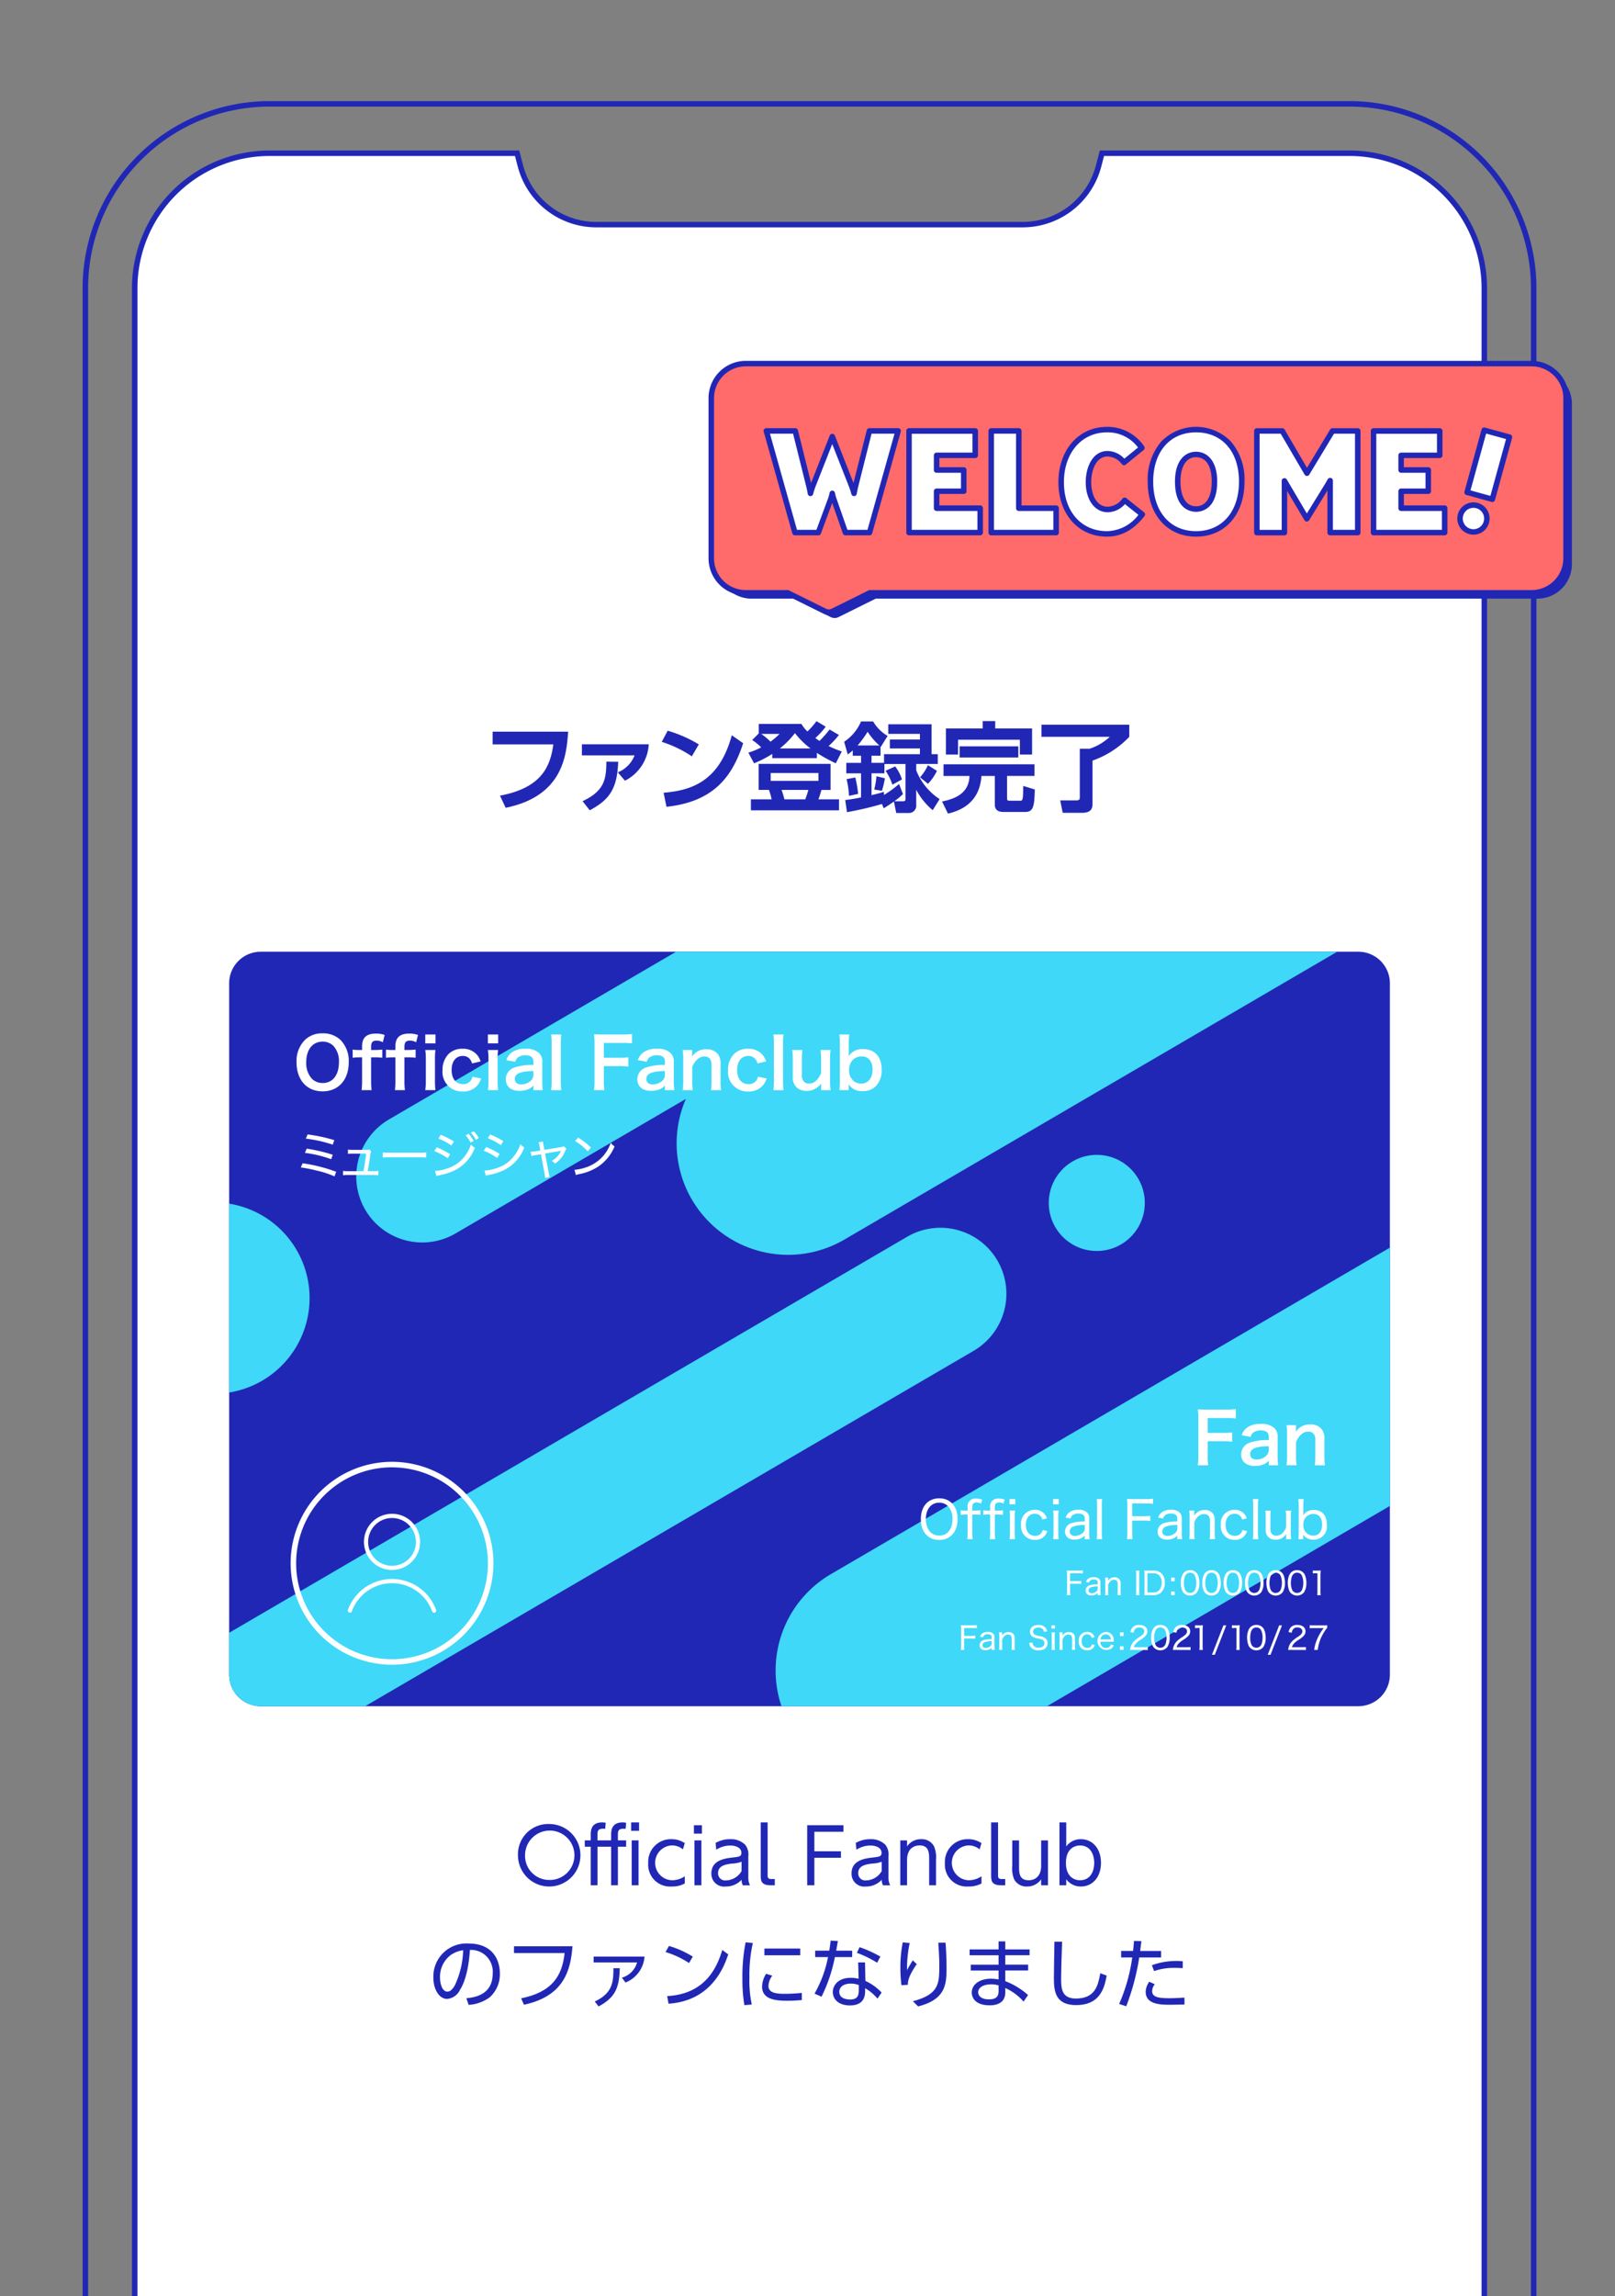
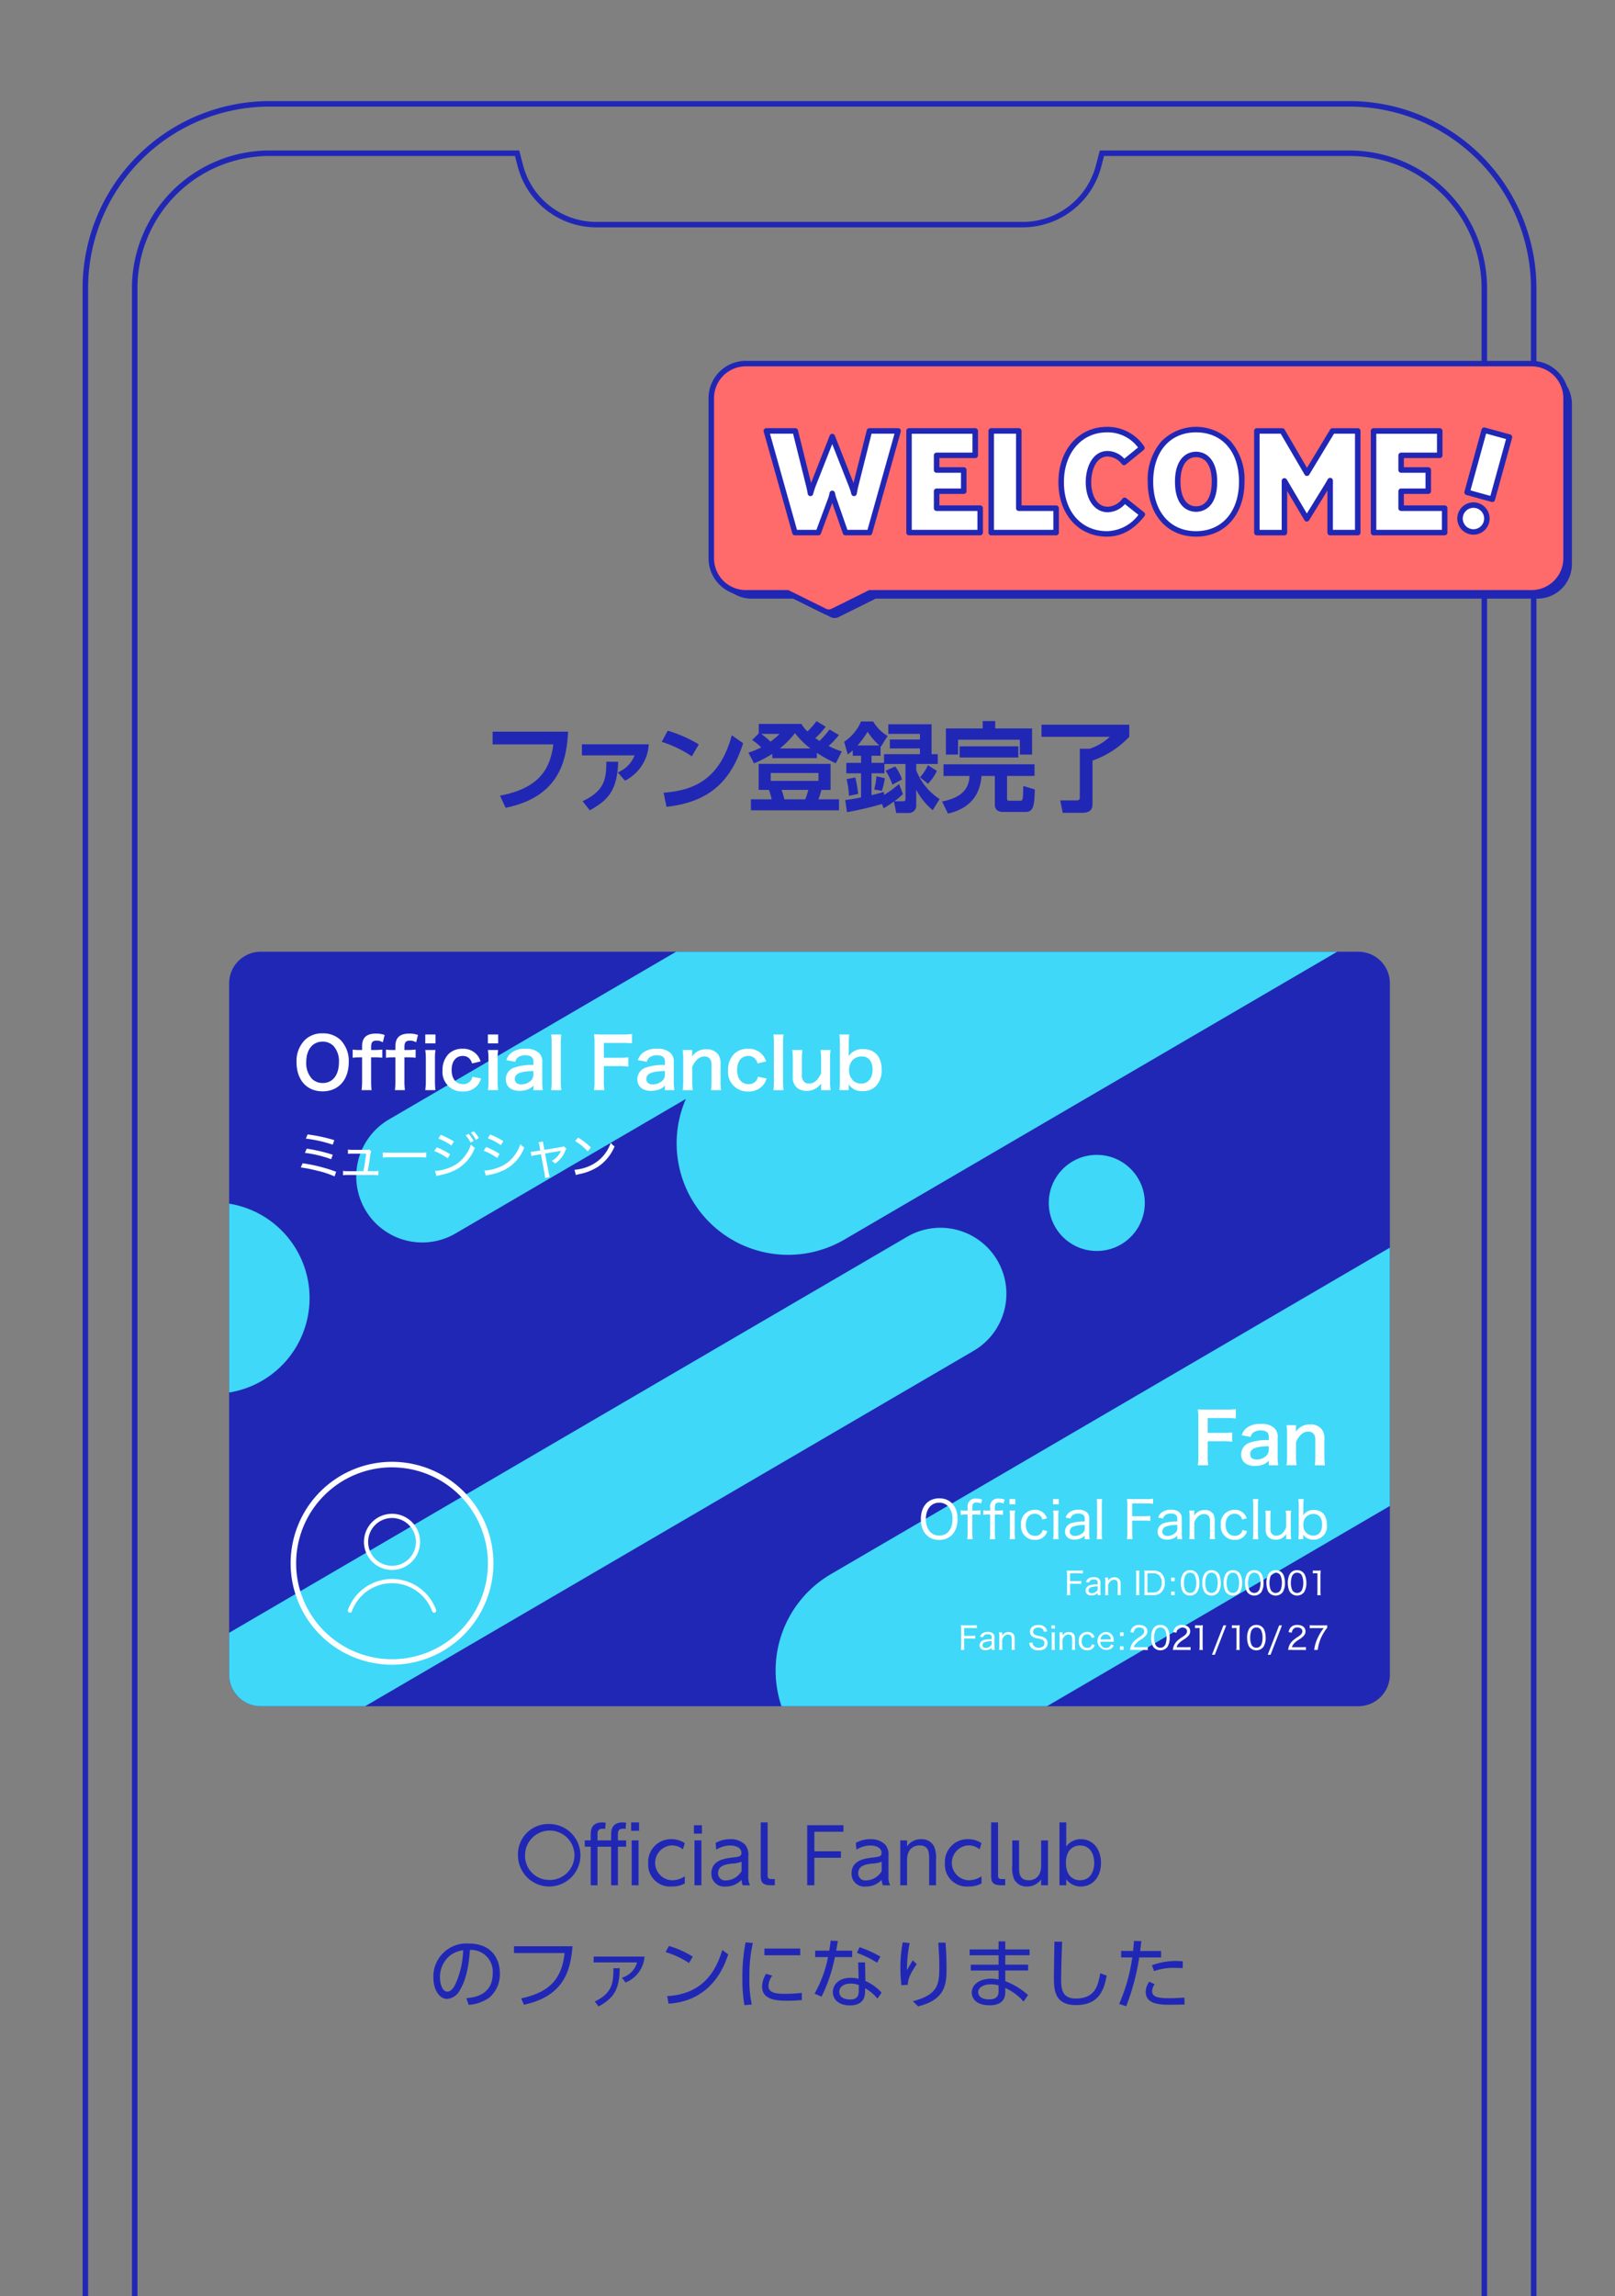
<svg xmlns="http://www.w3.org/2000/svg" width="257" height="365.147">
  <rect width="100%" height="100%" fill="#808080" stroke="none" />
  <defs>
    <clipPath id="a">
      <path data-name="長方形 2256" fill="none" d="M0 0h236.335v351.587H0z" />
    </clipPath>
  </defs>
  <path data-name="長方形 2253" fill="none" d="M0 0h257v365H0z" />
  <g data-name="グループ 5568" transform="translate(10.654 13.56)" clip-path="url(#a)">
    <g data-name="グループ 5554">
      <path data-name="パス 14296" d="M204.096 438.485H32.237A29.78 29.78 0 0 1 2.49 408.738V32.264A29.78 29.78 0 0 1 32.237 2.517h171.86a29.78 29.78 0 0 1 29.747 29.747v376.474a29.78 29.78 0 0 1-29.748 29.747ZM32.237 3.392A28.9 28.9 0 0 0 3.366 32.263v376.475a28.9 28.9 0 0 0 28.871 28.871h171.86a28.9 28.9 0 0 0 28.871-28.871V32.264a28.9 28.9 0 0 0-28.871-28.871Z" fill="#2127b5" />
      <g data-name="グループ 5553">
-         <path data-name="パス 14297" d="M204.092 10.809h-39.4l-.53 2.03a12.475 12.475 0 0 1-12.07 9.322H84.234a12.476 12.476 0 0 1-12.07-9.322l-.53-2.03h-39.4A21.478 21.478 0 0 0 10.78 32.262v376.477a21.478 21.478 0 0 0 21.454 21.453h171.858a21.479 21.479 0 0 0 21.458-21.453V32.263a21.478 21.478 0 0 0-21.458-21.452Z" fill="#fff" />
        <path data-name="パス 14298" d="M204.096 430.632H32.236a21.917 21.917 0 0 1-21.891-21.891V32.263a21.917 21.917 0 0 1 21.891-21.891h39.736l.616 2.358a12.042 12.042 0 0 0 11.647 9h67.864a12.039 12.039 0 0 0 11.646-9l.616-2.358h39.736a21.917 21.917 0 0 1 21.888 21.891v376.475a21.917 21.917 0 0 1-21.888 21.894ZM32.236 11.247A21.039 21.039 0 0 0 11.22 32.263v376.475a21.039 21.039 0 0 0 21.016 21.016h171.86a21.039 21.039 0 0 0 21.016-21.016V32.263a21.039 21.039 0 0 0-21.016-21.016h-39.06l-.445 1.7a12.916 12.916 0 0 1-12.493 9.649H84.234a12.916 12.916 0 0 1-12.493-9.649l-.445-1.7h-39.06Z" fill="#2127b5" />
      </g>
    </g>
    <g data-name="グループ 5555" fill="#2127b5">
      <path data-name="パス 14299" d="M79.754 102.802c-.247 3.983-.973 10.282-9.944 12.106l-.9-1.93c6.639-1.251 8.013-4.647 8.492-8.152h-9.663v-2.022h12.013Z" />
      <path data-name="パス 14300" d="M92.584 104.809a6.9 6.9 0 0 1-3.783 5.79l-1.142-1.328a4.792 4.792 0 0 0 2.671-2.7h-8.384v-1.76h10.639Zm-10.531 9.047c3.489-1.637 3.767-3.5 3.783-6.284l1.884.016c-.154 4.4-1.467 6.068-4.524 7.719Z" />
      <path data-name="パス 14301" d="M99.439 106.723a18.568 18.568 0 0 0-4.786-2.3l.942-1.775a20.81 20.81 0 0 1 4.956 2.177Zm-4.493 5.79c4.585-.371 8.879-1.9 10.855-9.14l1.806 1.266c-1.837 5.7-5.018 9.325-12.2 10.113Z" />
      <path data-name="パス 14302" d="M112.238 106.337a17.492 17.492 0 0 1-2.9 1.5l-.9-1.7a12.1 12.1 0 0 0 2.038-.834 8.209 8.209 0 0 0-1.436-1.173l1.05-1.05v-1.513h6.793a5.014 5.014 0 0 0 .957 1.2 12.358 12.358 0 0 0 1.436-1.637l1.467.88a11.544 11.544 0 0 1-1.652 1.806c.263.185.571.4.664.463a19.066 19.066 0 0 0 1.606-1.822l1.482.865a12.411 12.411 0 0 1-1.637 1.76 14.868 14.868 0 0 0 2.1.865l-.957 1.884a25.609 25.609 0 0 1-3.011-1.652v.834h-7.1Zm9.279 1.59v4.138h-1.451c-.232.8-.324 1.065-.479 1.5h3.273v1.745h-14.02v-1.745h3.3a9.54 9.54 0 0 0-.432-1.5h-1.637v-4.141h11.449Zm-11.04-4.771a10.7 10.7 0 0 1 1.482 1.235 13.293 13.293 0 0 0 1.451-1.235Zm1.513 6.222v1.251h7.6v-1.251Zm6.33-3.906a12.912 12.912 0 0 1-2.47-2.439 14.02 14.02 0 0 1-2.408 2.439Zm-4.6 6.593a11.71 11.71 0 0 1 .448 1.5h3.319a14.488 14.488 0 0 0 .494-1.5Z" />
      <path data-name="パス 14303" d="M129.701 114.304a53.281 53.281 0 0 1-5.574 1.3l-.278-1.93c.618-.077 1.266-.154 2.517-.417v-3.829h-2.346v-1.667h2.347v-1.13h-1.317v-.849c-.262.232-.463.386-.8.648l-.571-2.023a7.35 7.35 0 0 0 2.686-3.227h1.93a6.439 6.439 0 0 0 2.3 2.3l-1.065 1.714-.062-.031v1.467h-1.436v1.127h1.992v-1.374h5.712v-.912h-4.786v-1.42h4.786v-.9h-5.033v-1.528h6.886v4.755h.988v1.559h-3.427v1.019a9.668 9.668 0 0 0 3.721 4.57l-1.1 1.76a10.7 10.7 0 0 1-2.625-3.242v2.378a1.162 1.162 0 0 1-1.173 1.312h-2.007l-.371-1.822c-.633.448-1.065.741-1.621 1.081l-.278-.695Zm-4.246-4.215a19.658 19.658 0 0 1 .448 2.609l-1.451.309a14.671 14.671 0 0 0-.386-2.656Zm3.829-5.095a10.366 10.366 0 0 1-1.868-2.177 17.949 17.949 0 0 1-1.59 2.177Zm3.752 7.735a12.533 12.533 0 0 1-1.374 1.142h1.343c.324 0 .432-.062.432-.386v-5.543h-3.35v1.482h-2.053v3.474c.865-.2 1.42-.355 1.961-.525l.031.494a19.208 19.208 0 0 0 2.393-1.745Zm-2.872-2.517a13.8 13.8 0 0 1-.479 1.992l-1.22-.2a12.539 12.539 0 0 0 .355-2.115Zm1.637-1.884a6.812 6.812 0 0 1 1.081 2.069l-1.529.834a8.861 8.861 0 0 0-1.081-2.208Zm6.639.71a7.967 7.967 0 0 1-1.42 2.053l-1.266-1.034a7.018 7.018 0 0 0 1.251-1.93Z" />
      <path data-name="パス 14304" d="M139.488 107.989h14.483v1.853h-4.369v3.6c0 .34.2.34.4.34h1.7c.371 0 .463-.031.479-2.347l1.837.556c-.062 2.717-.232 3.582-1.544 3.582h-3.458c-.262 0-1.359 0-1.359-1.127v-4.6h-2.129c-.309 4.57-3.752 5.6-5.327 5.99l-.942-1.93c3.705-.71 4.292-2.532 4.369-4.06h-4.138v-1.857Zm6.237-6.87h1.992v1.173h5.867v4.153h-1.945v-2.362h-9.836v2.362h-1.93v-4.153h5.855v-1.173Zm-3.675 4.014h9.342v1.776h-9.342Z" />
      <path data-name="パス 14305" d="M155.083 101.69h13.97v1.93a14.842 14.842 0 0 1-5.851 3.783v6.731c0 .679-.015 1.575-1.7 1.575h-3.042l-.4-1.976h2.594c.4 0 .525-.154.525-.479v-7.735h1.559a8.689 8.689 0 0 0 3.211-1.9h-10.866Z" />
    </g>
    <g data-name="グループ 5556" fill="#2127b5">
      <path data-name="パス 14306" d="M76.73 276.523a4.97 4.97 0 1 1-4.958 4.97 4.808 4.808 0 0 1 4.958-4.97Zm0 8.9a3.929 3.929 0 1 0-3.83-3.928 3.831 3.831 0 0 0 3.83 3.924Z" />
      <path data-name="パス 14307" d="M86.597 278.28c0-.605 0-2.012 1.83-2.012a2.951 2.951 0 0 1 .557.06l-.085.969a2.477 2.477 0 0 0-.352-.025c-.872 0-.872.485-.872 1.007v.849h1.309v1.007h-1.309v6.132h-1.079v-6.132h-2.169v6.132h-1.079v-6.132h-.945v-1.007h.945v-.849c0-.605 0-2.012 1.83-2.012a2.953 2.953 0 0 1 .557.06l-.085.969a2.478 2.478 0 0 0-.352-.025c-.872 0-.872.485-.872 1.007v.849h2.169v-.849Zm4.448-.679h-1.26v-1.334h1.26Zm-.085 8.666h-1.092v-7.139h1.092Z" />
      <path data-name="パス 14308" d="M98.321 285.977a4.1 4.1 0 0 1-2.1.485 3.473 3.473 0 0 1-3.721-3.709 3.6 3.6 0 0 1 3.673-3.818 3.747 3.747 0 0 1 2.146.63l-.3.994a2.652 2.652 0 0 0-1.794-.63 2.773 2.773 0 0 0 .023 5.539 3.688 3.688 0 0 0 2.073-.63v1.139Z" />
      <path data-name="パス 14309" d="M101.045 278.05h-1.272v-1.334h1.272Zm-.085 8.218h-1.1v-7.139h1.1Z" />
      <path data-name="パス 14310" d="M103.228 279.529a4.586 4.586 0 0 1 2.316-.594 3.206 3.206 0 0 1 2.4.9 2.521 2.521 0 0 1 .485 1.819v3.273a2.751 2.751 0 0 0 .267 1.345h-1.139a1.761 1.761 0 0 1-.195-.885 3.392 3.392 0 0 1-2.558 1.079 2.026 2.026 0 0 1-2.254-2.084c0-2.134 2.169-2.388 3.406-2.534 1.019-.122 1.369-.157 1.369-.739 0-.824-.885-1.164-1.794-1.164a4.116 4.116 0 0 0-2.206.667l-.1-1.079Zm4.121 2.994a4.708 4.708 0 0 1-1.514.29c-1.055.133-2.219.34-2.219 1.527a1.121 1.121 0 0 0 1.261 1.152 2.952 2.952 0 0 0 2.473-1.479v-1.491Z" />
      <path data-name="パス 14311" d="M112.646 286.268h-.667c-1.576 0-1.576-.825-1.576-1.587v-8.411h1.1v8.376c0 .315 0 .63.582.63h.557v.994Z" />
      <path data-name="パス 14312" d="M123.167 280.861v1.03h-4.23v4.375h-1.14v-9.551h5.77v1.042h-4.63v3.1Z" />
      <path data-name="パス 14313" d="M125.532 279.529a4.586 4.586 0 0 1 2.316-.594 3.206 3.206 0 0 1 2.4.9 2.521 2.521 0 0 1 .485 1.819v3.273a2.751 2.751 0 0 0 .267 1.345h-1.139a1.764 1.764 0 0 1-.195-.885 3.392 3.392 0 0 1-2.558 1.079 2.026 2.026 0 0 1-2.254-2.084c0-2.134 2.169-2.388 3.406-2.534 1.017-.122 1.369-.157 1.369-.739 0-.824-.885-1.164-1.794-1.164a4.116 4.116 0 0 0-2.206.667l-.1-1.079Zm4.121 2.994a4.721 4.721 0 0 1-1.515.29c-1.055.133-2.219.34-2.219 1.527a1.121 1.121 0 0 0 1.261 1.152 2.952 2.952 0 0 0 2.473-1.479v-1.491Z" />
      <path data-name="パス 14314" d="M132.611 286.269v-7.139h1.079v.945a2.649 2.649 0 0 1 2.242-1.14 2.188 2.188 0 0 1 2.049 1.14 4.606 4.606 0 0 1 .315 2.169v4.023h-1.091v-4.023c0-1.115 0-2.316-1.539-2.316-.34 0-1.976.1-1.976 2.316v4.023h-1.081Z" />
      <path data-name="パス 14315" d="M145.534 285.977a4.1 4.1 0 0 1-2.1.485 3.473 3.473 0 0 1-3.721-3.709 3.6 3.6 0 0 1 3.673-3.818 3.748 3.748 0 0 1 2.146.63l-.3.994a2.651 2.651 0 0 0-1.794-.63 2.773 2.773 0 0 0 .023 5.539 3.689 3.689 0 0 0 2.074-.63v1.139Z" />
      <path data-name="パス 14316" d="M149.312 286.268h-.667c-1.576 0-1.576-.825-1.576-1.587v-8.411h1.1v8.376c0 .315 0 .63.582.63h.557v.994Z" />
      <path data-name="パス 14317" d="M156.114 279.129v7.139h-1.091v-.945a2.68 2.68 0 0 1-2.242 1.14 2.2 2.2 0 0 1-2.049-1.14 4.546 4.546 0 0 1-.3-2.169v-4.023h1.079v4.023c0 1.127 0 2.314 1.539 2.314.34 0 1.976-.085 1.976-2.314v-4.023h1.091Z" />
      <path data-name="パス 14318" d="M159.022 286.268h-1.079v-10h1.079v3.818a2.838 2.838 0 0 1 2.339-1.152c1.819 0 3.188 1.479 3.188 3.77s-1.37 3.758-3.188 3.758a2.836 2.836 0 0 1-2.339-1.152Zm2.182-.8c1.734 0 2.267-1.539 2.267-2.764s-.533-2.764-2.267-2.764c-.9 0-2.231.545-2.231 2.764s1.334 2.764 2.231 2.764Z" />
      <path data-name="パス 14319" d="M63.559 304.231c1.249-.133 4.193-.485 4.193-3.951a3.46 3.46 0 0 0-3.624-3.733c-.11 1.406-.352 4.388-1.6 6.387a2.493 2.493 0 0 1-2.036 1.407c-1.187 0-2.182-1.407-2.182-3.406a5.256 5.256 0 0 1 5.6-5.405c3.928 0 4.982 2.716 4.982 4.763a4.885 4.885 0 0 1-1.624 3.793 6.29 6.29 0 0 1-3.346 1.2l-.363-1.055Zm-2.509-6.859a4.368 4.368 0 0 0-1.684 3.588c0 .824.3 2.219 1.164 2.219.51 0 .872-.448 1.187-.982a14.043 14.043 0 0 0 1.334-5.6 4.553 4.553 0 0 0-2 .776Z" />
      <path data-name="パス 14320" d="M80.444 295.963c-.279 3.854-1.382 7.951-7.721 9.3l-.448-1.017c4.91-.994 6.522-3.526 6.921-7.2h-8.06v-1.079h9.308Z" />
      <path data-name="パス 14321" d="M91.911 297.612a4.8 4.8 0 0 1-3.031 4.121l-.57-.775a3.462 3.462 0 0 0 2.412-2.424h-6.909v-.922h8.1Zm-7.916 7.139c2.921-1.382 2.946-3.188 2.969-5.3h1.007c-.073 3.128-.715 4.655-3.37 6.085l-.607-.787Z" />
      <path data-name="パス 14322" d="M98.99 298.63a14.467 14.467 0 0 0-3.733-1.744l.545-.97a15.233 15.233 0 0 1 3.794 1.7l-.607 1.017Zm-3.478 5.26c6.134-.327 7.939-4.618 8.776-7.333l.945.7c-.582 1.721-2.521 7.381-9.5 7.842l-.218-1.212Z" />
      <path data-name="パス 14323" d="M109.149 295.442a23.284 23.284 0 0 0-.545 5.49 18.107 18.107 0 0 0 .375 4.3l-1.176.1a24.141 24.141 0 0 1-.315-4.23 27.777 27.777 0 0 1 .509-5.758Zm3.091 5.2a2.925 2.925 0 0 0-.607 1.636c0 1.1 1.237 1.249 2.534 1.249a26.219 26.219 0 0 0 2.776-.145v1.139c-.412.037-1.26.11-2.291.11-1.794 0-4.036-.17-4.036-2.254a4.056 4.056 0 0 1 .642-2.036l.982.3Zm4.448-4.315v1.067h-5.7v-1.069Z" />
      <path data-name="パス 14324" d="M124.954 296.667v1.018h-2.751a24.783 24.783 0 0 1-2.121 6.3l-1.115-.485a19.022 19.022 0 0 0 2.146-5.818h-2.046v-1.018h2.242c.133-.837.17-1.1.218-1.587l1.152.048c-.1.582-.11.655-.267 1.539Zm2.109 4.813a8.153 8.153 0 0 1 2.581 1.854l-.667.957a6.982 6.982 0 0 0-1.964-1.649v.5c0 1.794-1.224 2.231-2.424 2.231-1.819 0-2.716-1.007-2.716-2.134 0-.909.7-2.254 2.849-2.254a5.227 5.227 0 0 1 1.26.145l-.073-2.594h1.092l.06 2.946Zm-1.054.655a3.448 3.448 0 0 0-1.285-.23c-1.237 0-1.819.618-1.819 1.3 0 1.224 1.491 1.224 1.721 1.224 1.2 0 1.382-.655 1.382-1.479Zm2.921-3.551a17.438 17.438 0 0 0-3.224-1.576l.425-.9a18.7 18.7 0 0 1 3.309 1.5Z" />
      <path data-name="パス 14325" d="M134.106 295.455a20.116 20.116 0 0 0-.425 4.3c.157-.29.5-.9.922-1.552l.63.607c-1.394 2-1.406 2.788-1.419 3.285l-1.017.06a21.93 21.93 0 0 1-.17-2.788 20.488 20.488 0 0 1 .375-4.024l1.1.11Zm5.709-.06c.1 1.309.157 2.678.157 3.988 0 2.606-.133 5.042-4.521 6.145l-.837-.824c4.121-1.079 4.206-2.764 4.206-5.6 0-1.139-.025-1.467-.157-3.708Z" />
      <path data-name="パス 14326" d="M153.186 296.46v.933h-3.866v1.5h3.636v.922h-3.636v1.7a11.731 11.731 0 0 1 3.624 2.206l-.715 1.042a8.545 8.545 0 0 0-2.909-2.157v.69c0 1.734-1.442 2.061-2.461 2.061-2.364 0-2.873-1.261-2.873-2.036 0-1.272 1.249-2.194 3.054-2.194a6.152 6.152 0 0 1 1.212.122v-1.43h-4.425v-.922h4.425v-1.5h-4.606v-.933h4.606v-1.272h1.067v1.272h3.866Zm-4.933 5.732a3.859 3.859 0 0 0-1.212-.17c-1.127 0-2.036.46-2.036 1.26 0 .23.122 1.127 1.722 1.127 1.054 0 1.527-.375 1.527-1.332Z" />
      <path data-name="パス 14327" d="M158.363 295.236c-.11 3.273-.158 4.715-.158 5.867 0 1.552.073 3.176 2.351 3.176 3.139 0 3.539-2.182 3.878-4.023l1.019.375c-.387 2.194-1.176 4.691-4.86 4.691-3.321 0-3.539-2.219-3.539-4.328 0-.909.073-4.933.085-5.757h1.224Z" />
      <path data-name="パス 14328" d="M167.441 305.138a28.1 28.1 0 0 0 2.084-7.394h-1.769v-1.03h1.9c.085-.849.085-.9.145-1.6l1.177.037c-.073.618-.1.8-.195 1.564h3.333v1.03h-3.479a37.274 37.274 0 0 1-2.073 7.769l-1.127-.375Zm5.66-3.126a1.854 1.854 0 0 0-.412 1.1c0 1.067 1.407 1.115 2.812 1.115.412 0 1.322-.025 2.327-.1l.012 1.1c-.3.012-1.891.037-2.279.037-1.43 0-3.9 0-3.9-2.061a2.943 2.943 0 0 1 .57-1.6l.872.4Zm4.46-2.569c-.327-.012-.69-.037-1.237-.037a9.326 9.326 0 0 0-3.321.509l-.352-.932a11.265 11.265 0 0 1 4.91-.63v1.092Z" />
    </g>
    <g data-name="グループ 5567">
      <path data-name="パス 14427" d="M30.835 137.799h174.664a5.025 5.025 0 0 1 5.025 5.025v109.94a5.025 5.025 0 0 1-5.025 5.025H30.835a5.025 5.025 0 0 1-5.025-5.025v-109.94a5.025 5.025 0 0 1 5.025-5.025Z" fill="#2127b5" />
      <g data-name="グループ 5557" fill="#3fd8f8" transform="translate(25.808 137.799)">
        <path data-name="パス 14329" d="M71.129 0 25.435 26.673a10.5 10.5 0 0 0-3.775 14.36 10.5 10.5 0 0 0 14.36 3.775l36.663-21.4a17.707 17.707 0 0 0 .953 16 17.737 17.737 0 0 0 24.261 6.376L176.334-.002Z" />
        <path data-name="パス 14330" d="M122.255 49.106a10.5 10.5 0 0 0-14.36-3.775L.002 108.312v6.654a5.025 5.025 0 0 0 5.025 5.025h16.619l96.836-56.526a10.5 10.5 0 0 0 3.775-14.36Z" />
        <circle data-name="楕円形 457" cx="7.642" cy="7.642" transform="rotate(-1.63 1208.416 -4560.657)" r="7.642" />
        <path data-name="パス 14331" d="M.002 70.1a15.209 15.209 0 0 0 0-30.034v30.035Z" />
        <path data-name="パス 14332" d="M184.715 88.136V47.06L95.761 98.985a17.743 17.743 0 0 0-7.862 21.007h42.245l54.571-31.854Z" />
      </g>
      <path data-name="パス 14430" d="M30.835 137.799h174.664a5.025 5.025 0 0 1 5.025 5.025v109.94a5.025 5.025 0 0 1-5.025 5.025H30.835a5.025 5.025 0 0 1-5.025-5.025v-109.94a5.025 5.025 0 0 1 5.025-5.025Z" fill="none" />
      <g data-name="グループ 5558" fill="#fff">
        <path data-name="パス 14333" d="M43.596 151.894a4.8 4.8 0 0 1 1.246 3.471c0 2.813-1.635 4.638-4.159 4.638s-4.148-1.813-4.148-4.638a4.765 4.765 0 0 1 1.268-3.471 3.853 3.853 0 0 1 2.869-1.112 3.968 3.968 0 0 1 2.924 1.112Zm-.312 3.471a3.6 3.6 0 0 0-.879-2.592 2.393 2.393 0 0 0-1.712-.678c-1.6 0-2.614 1.267-2.614 3.281a3.68 3.68 0 0 0 .9 2.625 2.4 2.4 0 0 0 1.725.678c1.59 0 2.58-1.267 2.58-3.315Z" />
        <path data-name="パス 14334" d="M46.522 154.597a7.486 7.486 0 0 0-1.056.066v-1.3a7.233 7.233 0 0 0 1.045.067h.455v-.59c0-1.379.7-2.024 2.214-2.024a4.02 4.02 0 0 1 1.379.222l-.3 1.167a1.845 1.845 0 0 0-.99-.267c-.645 0-.868.267-.868 1.034v.455h.523a12.1 12.1 0 0 0 1.257-.066v1.3a9.5 9.5 0 0 0-1.235-.067h-.545v3.77a11.026 11.026 0 0 0 .077 1.447h-1.59a11.965 11.965 0 0 0 .077-1.447v-3.77h-.445Z" />
        <path data-name="パス 14335" d="M51.826 154.597a7.486 7.486 0 0 0-1.056.066v-1.3a7.234 7.234 0 0 0 1.045.067h.455v-.59c0-1.379.7-2.024 2.214-2.024a4.02 4.02 0 0 1 1.379.222l-.3 1.167a1.845 1.845 0 0 0-.99-.267c-.645 0-.868.267-.868 1.034v.455h.523a12.1 12.1 0 0 0 1.257-.066v1.3a9.5 9.5 0 0 0-1.235-.067h-.545v3.77a11.015 11.015 0 0 0 .077 1.447h-1.59a11.978 11.978 0 0 0 .077-1.447v-3.77h-.445Z" />
        <path data-name="パス 14336" d="M58.65 150.959v1.413h-1.63v-1.413Zm-.011 2.469a10.024 10.024 0 0 0-.077 1.457v3.469a11.208 11.208 0 0 0 .077 1.457H57.02a10.041 10.041 0 0 0 .09-1.447v-3.492a9.014 9.014 0 0 0-.09-1.447h1.624Z" />
        <path data-name="パス 14337" d="M64.473 155.564a2.011 2.011 0 0 0-.344-.678 1.4 1.4 0 0 0-1.146-.511c-1.09 0-1.768.857-1.768 2.236s.69 2.246 1.813 2.246a1.488 1.488 0 0 0 1.278-.622 1.543 1.543 0 0 0 .222-.556l1.379.278a3.108 3.108 0 0 1-.468.945 2.894 2.894 0 0 1-2.447 1.124 3.1 3.1 0 0 1-3.225-3.381 3.6 3.6 0 0 1 .945-2.569 3.046 3.046 0 0 1 2.236-.844 2.879 2.879 0 0 1 2.492 1.2 3.67 3.67 0 0 1 .389.812l-1.357.323Z" />
        <path data-name="パス 14338" d="M68.621 150.959v1.413h-1.635v-1.413Zm-.011 2.469a10.029 10.029 0 0 0-.077 1.457v3.469a11.215 11.215 0 0 0 .077 1.457h-1.624a10.046 10.046 0 0 0 .09-1.447v-3.492a9.021 9.021 0 0 0-.09-1.447h1.624Z" />
        <path data-name="パス 14339" d="M74.226 159.09a2.4 2.4 0 0 1-1.18.7 3.907 3.907 0 0 1-1.034.134c-1.357 0-2.18-.7-2.18-1.868a1.974 1.974 0 0 1 1.257-1.8 8.437 8.437 0 0 1 3.136-.445v-.567c0-.645-.434-.979-1.278-.979a2 2 0 0 0-1.156.323 1.211 1.211 0 0 0-.445.712l-1.423-.256a2.328 2.328 0 0 1 .879-1.235 3.332 3.332 0 0 1 2.124-.567 2.887 2.887 0 0 1 2.191.656 1.867 1.867 0 0 1 .523 1.535v2.992a8.788 8.788 0 0 0 .09 1.39h-1.5v-.723Zm0-2.313c-2.124.045-2.958.412-2.958 1.278 0 .523.389.846 1.011.846a2.255 2.255 0 0 0 1.545-.59 1.325 1.325 0 0 0 .4-.979v-.556Z" />
        <path data-name="パス 14340" d="M78.664 150.959a10.338 10.338 0 0 0-.077 1.458v5.95a11.484 11.484 0 0 0 .077 1.447h-1.613a10.793 10.793 0 0 0 .077-1.447v-5.961a10.065 10.065 0 0 0-.077-1.447Z" />
        <path data-name="パス 14341" d="M85.437 158.211a9.444 9.444 0 0 0 .09 1.6H83.87a9.4 9.4 0 0 0 .09-1.579v-5.861a9.442 9.442 0 0 0-.09-1.445c.455.022.733.034 1.413.034h3.114a11.38 11.38 0 0 0 1.524-.077v1.5a10.653 10.653 0 0 0-1.524-.077h-2.958v2.358h2.381a11.025 11.025 0 0 0 1.513-.077v1.479a10.9 10.9 0 0 0-1.513-.077h-2.381v2.225Z" />
        <path data-name="パス 14342" d="M95.158 159.09a2.4 2.4 0 0 1-1.18.7 3.906 3.906 0 0 1-1.034.134c-1.357 0-2.18-.7-2.18-1.868a1.974 1.974 0 0 1 1.257-1.8 8.436 8.436 0 0 1 3.136-.445v-.567c0-.645-.434-.979-1.28-.979a2 2 0 0 0-1.156.323 1.21 1.21 0 0 0-.445.712l-1.423-.256a2.328 2.328 0 0 1 .878-1.235 3.332 3.332 0 0 1 2.124-.567 2.888 2.888 0 0 1 2.191.656 1.868 1.868 0 0 1 .523 1.535v2.992a8.781 8.781 0 0 0 .09 1.39h-1.5v-.723Zm0-2.313c-2.124.045-2.958.412-2.958 1.278 0 .523.389.846 1.011.846a2.252 2.252 0 0 0 1.545-.59 1.325 1.325 0 0 0 .4-.979v-.556Z" />
        <path data-name="パス 14343" d="M97.983 159.813a9.27 9.27 0 0 0 .09-1.447v-3.492a9.017 9.017 0 0 0-.09-1.447h1.51v.59a4.479 4.479 0 0 1-.022.479 2.544 2.544 0 0 1 2.27-1.18 2.2 2.2 0 0 1 1.891.823 2.471 2.471 0 0 1 .378 1.556v2.67a8.675 8.675 0 0 0 .09 1.447h-1.607a11.851 11.851 0 0 0 .077-1.447v-2.469a1.834 1.834 0 0 0-.188-.979 1.046 1.046 0 0 0-.934-.455c-.8 0-1.457.556-1.947 1.657v2.246a9.74 9.74 0 0 0 .09 1.447h-1.6Z" />
        <path data-name="パス 14344" d="M109.906 155.564a2.01 2.01 0 0 0-.344-.678 1.4 1.4 0 0 0-1.146-.511c-1.09 0-1.768.857-1.768 2.236s.69 2.246 1.813 2.246a1.488 1.488 0 0 0 1.278-.622 1.544 1.544 0 0 0 .222-.556l1.379.278a3.111 3.111 0 0 1-.468.945 2.893 2.893 0 0 1-2.447 1.124 3.1 3.1 0 0 1-3.225-3.381 3.6 3.6 0 0 1 .945-2.569 3.046 3.046 0 0 1 2.236-.844 2.879 2.879 0 0 1 2.492 1.2 3.672 3.672 0 0 1 .389.812l-1.357.323Z" />
        <path data-name="パス 14345" d="M114.029 150.959a10.341 10.341 0 0 0-.077 1.458v5.95a11.485 11.485 0 0 0 .077 1.447h-1.61a10.813 10.813 0 0 0 .077-1.447v-5.961a10.082 10.082 0 0 0-.077-1.447Z" />
        <path data-name="パス 14346" d="M121.528 153.428a8.117 8.117 0 0 0-.09 1.447v3.492a9.02 9.02 0 0 0 .09 1.447h-1.513v-.59c0-.167 0-.2.011-.479a2.826 2.826 0 0 1-3.616.868 2.076 2.076 0 0 1-.9-1.924v-2.813a10.24 10.24 0 0 0-.09-1.447h1.613a10 10 0 0 0-.077 1.447v2.469a1.355 1.355 0 0 0 .512 1.268 1.376 1.376 0 0 0 .612.156c.8 0 1.434-.545 1.934-1.646v-2.246a11.733 11.733 0 0 0-.09-1.447h1.6Z" />
        <path data-name="パス 14347" d="M122.919 159.812a11.677 11.677 0 0 0 .077-1.5v-5.861a12.958 12.958 0 0 0-.077-1.49h1.569a11.337 11.337 0 0 0-.077 1.5v1.112c0 .177-.011.455-.022.834a2.594 2.594 0 0 1 2.291-1.124c1.868 0 2.971 1.212 2.971 3.281a3.638 3.638 0 0 1-.913 2.6 2.852 2.852 0 0 1-2.135.8 2.418 2.418 0 0 1-2.212-1.1c.011.145.011.267.011.4v.545h-1.483Zm3.593-5.36a1.989 1.989 0 0 0-1.513.611 2.4 2.4 0 0 0-.545 1.545 2.318 2.318 0 0 0 .733 1.757 1.935 1.935 0 0 0 1.167.412c1.124 0 1.846-.868 1.846-2.214s-.667-2.114-1.691-2.114Z" />
      </g>
      <g data-name="グループ 5563" fill="#fff">
        <g data-name="グループ 5559">
          <path data-name="パス 14348" d="M181.525 217.871a9.43 9.43 0 0 0 .09 1.6h-1.657a9.4 9.4 0 0 0 .089-1.579v-5.861a9.474 9.474 0 0 0-.089-1.447c.455.022.733.034 1.413.034h3.114a11.384 11.384 0 0 0 1.524-.077v1.5a10.679 10.679 0 0 0-1.524-.077h-2.958v2.358h2.381a11 11 0 0 0 1.513-.077v1.479a10.9 10.9 0 0 0-1.513-.077h-2.381v2.225Z" />
          <path data-name="パス 14349" d="M191.246 218.75a2.4 2.4 0 0 1-1.18.7 3.906 3.906 0 0 1-1.034.133c-1.357 0-2.18-.7-2.18-1.868a1.973 1.973 0 0 1 1.257-1.8 8.369 8.369 0 0 1 3.136-.445v-.567c0-.646-.434-.979-1.278-.979a2 2 0 0 0-1.156.323 1.21 1.21 0 0 0-.445.712l-1.423-.256a2.337 2.337 0 0 1 .879-1.235 3.333 3.333 0 0 1 2.124-.566 2.886 2.886 0 0 1 2.191.656 1.865 1.865 0 0 1 .523 1.534v2.992a8.792 8.792 0 0 0 .09 1.39h-1.5Zm0-2.313c-2.124.045-2.958.412-2.958 1.278 0 .523.389.844 1.011.844a2.253 2.253 0 0 0 1.545-.59 1.325 1.325 0 0 0 .4-.979v-.556Z" />
          <path data-name="パス 14350" d="M194.071 219.472a9.283 9.283 0 0 0 .089-1.445v-3.492a9.021 9.021 0 0 0-.089-1.447h1.513v.59a4.505 4.505 0 0 1-.021.479 2.542 2.542 0 0 1 2.27-1.18 2.2 2.2 0 0 1 1.891.823 2.475 2.475 0 0 1 .378 1.558v2.669a8.631 8.631 0 0 0 .09 1.445h-1.614a11.783 11.783 0 0 0 .077-1.445v-2.47a1.834 1.834 0 0 0-.188-.979 1.045 1.045 0 0 0-.934-.455c-.8 0-1.458.556-1.947 1.656v2.246a9.684 9.684 0 0 0 .09 1.445h-1.6Z" />
        </g>
        <g data-name="グループ 5560">
          <path data-name="パス 14351" d="M141.727 228.032c0 2.016-1.141 3.313-2.926 3.313s-2.916-1.289-2.916-3.313 1.149-3.306 2.926-3.306 2.918 1.281 2.918 3.306Zm-.811.008a2.85 2.85 0 0 0-.71-2.066 1.938 1.938 0 0 0-1.4-.554c-1.289 0-2.124 1.025-2.124 2.612s.843 2.62 2.132 2.62 2.103-1.015 2.103-2.612Z" />
          <path data-name="パス 14352" d="M142.991 227.306a5.583 5.583 0 0 0-.76.049v-.727a5.024 5.024 0 0 0 .76.049h.338v-.471a1.237 1.237 0 0 1 1.4-1.437 2.489 2.489 0 0 1 .909.165l-.19.636a1.349 1.349 0 0 0-.67-.182.816.816 0 0 0-.488.116c-.165.124-.215.3-.215.752v.422h.4a7.882 7.882 0 0 0 .892-.049v.727a6.719 6.719 0 0 0-.892-.049h-.4v2.943a6.372 6.372 0 0 0 .059.976h-.868a6.965 6.965 0 0 0 .059-.976v-2.943h-.338Z" />
          <path data-name="パス 14353" d="M146.576 227.306a5.607 5.607 0 0 0-.761.049v-.727a5.034 5.034 0 0 0 .761.049h.338v-.471a1.237 1.237 0 0 1 1.4-1.437 2.491 2.491 0 0 1 .909.165l-.19.636a1.349 1.349 0 0 0-.67-.182.816.816 0 0 0-.488.116c-.165.124-.215.3-.215.752v.422h.4a7.882 7.882 0 0 0 .892-.049v.727a6.718 6.718 0 0 0-.892-.049h-.4v2.943a6.372 6.372 0 0 0 .059.976h-.868a6.985 6.985 0 0 0 .059-.976v-2.943h-.338Z" />
          <path data-name="パス 14354" d="M150.906 224.85v.826h-.917v-.826Zm-.025 1.826a6.355 6.355 0 0 0-.059.984v2.586a7.152 7.152 0 0 0 .059.976h-.875a7.471 7.471 0 0 0 .057-.976v-2.6a6.7 6.7 0 0 0-.057-.976h.875Z" />
          <path data-name="パス 14355" d="M155.229 228.106a1.2 1.2 0 0 0-1.2-.925c-.885 0-1.437.686-1.437 1.769s.57 1.743 1.471 1.743a1.193 1.193 0 0 0 1.042-.513 1.657 1.657 0 0 0 .173-.414l.735.182a2.218 2.218 0 0 1-.338.653 1.954 1.954 0 0 1-1.637.735 2.147 2.147 0 0 1-2.206-2.371 2.171 2.171 0 0 1 2.174-2.413 1.929 1.929 0 0 1 1.661.794 2.164 2.164 0 0 1 .289.554l-.727.207Z" />
          <path data-name="パス 14356" d="M157.839 224.85v.826h-.917v-.826Zm-.025 1.826a6.337 6.337 0 0 0-.059.984v2.586a7.131 7.131 0 0 0 .059.976h-.875a7.449 7.449 0 0 0 .057-.976v-2.6a6.666 6.666 0 0 0-.057-.976h.875Z" />
          <path data-name="パス 14357" d="M161.971 230.668a2.042 2.042 0 0 1-.735.471 2.518 2.518 0 0 1-.909.157c-.926 0-1.5-.488-1.5-1.289a1.43 1.43 0 0 1 1.116-1.363 6.678 6.678 0 0 1 2.024-.239v-.429c0-.562-.323-.826-1.025-.826a1.326 1.326 0 0 0-1 .347 1.065 1.065 0 0 0-.239.446l-.769-.148a1.523 1.523 0 0 1 .513-.794 2.272 2.272 0 0 1 1.5-.454 1.9 1.9 0 0 1 1.38.429 1.265 1.265 0 0 1 .355 1v2.3a5.683 5.683 0 0 0 .066.951h-.784v-.554Zm0-1.7a5.126 5.126 0 0 0-1.769.232.838.838 0 0 0-.619.811c0 .429.323.7.843.7a1.852 1.852 0 0 0 1.272-.537.913.913 0 0 0 .273-.71v-.5Z" />
          <path data-name="パス 14358" d="M164.739 224.85a6.471 6.471 0 0 0-.057.976v4.422a7.306 7.306 0 0 0 .057.976h-.875a6.68 6.68 0 0 0 .059-.976v-4.422a6.312 6.312 0 0 0-.059-.976Z" />
          <path data-name="パス 14359" d="M169.515 230.19a5.83 5.83 0 0 0 .066 1.033h-.909a5.627 5.627 0 0 0 .066-1.025v-4.4a6.058 6.058 0 0 0-.066-.976c.281.017.537.025.942.025h2.231a7.121 7.121 0 0 0 1-.057v.818a6.241 6.241 0 0 0-.991-.059h-2.339v2.024h1.893a6.8 6.8 0 0 0 .991-.057v.811a6.233 6.233 0 0 0-.991-.057h-1.893Z" />
          <path data-name="パス 14360" d="M176.697 230.668a2.041 2.041 0 0 1-.735.471 2.518 2.518 0 0 1-.909.157c-.926 0-1.5-.488-1.5-1.289a1.43 1.43 0 0 1 1.116-1.363 6.684 6.684 0 0 1 2.026-.239v-.429c0-.562-.323-.826-1.025-.826a1.326 1.326 0 0 0-1 .347 1.066 1.066 0 0 0-.239.446l-.769-.148a1.523 1.523 0 0 1 .512-.794 2.272 2.272 0 0 1 1.5-.454 1.9 1.9 0 0 1 1.38.429 1.265 1.265 0 0 1 .355 1v2.3a5.684 5.684 0 0 0 .066.951h-.784v-.554Zm0-1.7a5.126 5.126 0 0 0-1.769.232.838.838 0 0 0-.619.811c0 .429.323.7.843.7a1.849 1.849 0 0 0 1.272-.537.913.913 0 0 0 .273-.71v-.5Z" />
          <path data-name="パス 14361" d="M178.588 231.222a5.742 5.742 0 0 0 .066-.976v-2.6a5.86 5.86 0 0 0-.066-.976h.81v.488a3.276 3.276 0 0 1-.017.355 1.839 1.839 0 0 1 1.669-.927 1.554 1.554 0 0 1 1.348.611 1.815 1.815 0 0 1 .249 1.016v2.033a6.089 6.089 0 0 0 .059.967h-.868a7.212 7.212 0 0 0 .059-.976v-1.908c0-.727-.323-1.1-.951-1.1a1.408 1.408 0 0 0-1.124.587 1.826 1.826 0 0 0-.422.8v1.62a7.61 7.61 0 0 0 .057.976h-.868Z" />
-           <path data-name="パス 14362" d="M187.017 228.106a1.2 1.2 0 0 0-1.2-.925c-.885 0-1.437.686-1.437 1.769s.57 1.743 1.471 1.743a1.189 1.189 0 0 0 1.041-.513 1.662 1.662 0 0 0 .173-.414l.735.182a2.218 2.218 0 0 1-.338.653 1.954 1.954 0 0 1-1.636.735 2.147 2.147 0 0 1-2.206-2.371 2.171 2.171 0 0 1 2.174-2.413 1.93 1.93 0 0 1 1.661.794 2.175 2.175 0 0 1 .289.554l-.727.207Z" />
+           <path data-name="パス 14362" d="M187.017 228.106a1.2 1.2 0 0 0-1.2-.925c-.885 0-1.437.686-1.437 1.769s.57 1.743 1.471 1.743a1.189 1.189 0 0 0 1.041-.513 1.662 1.662 0 0 0 .173-.414l.735.182a2.218 2.218 0 0 1-.338.653 1.954 1.954 0 0 1-1.636.735 2.147 2.147 0 0 1-2.206-2.371 2.171 2.171 0 0 1 2.174-2.413 1.93 1.93 0 0 1 1.661.794 2.175 2.175 0 0 1 .289.554l-.727.207" />
          <path data-name="パス 14363" d="M189.587 224.85a6.446 6.446 0 0 0-.059.976v4.422a7.076 7.076 0 0 0 .059.976h-.875a6.68 6.68 0 0 0 .059-.976v-4.422a6.312 6.312 0 0 0-.059-.976Z" />
          <path data-name="パス 14364" d="M194.818 226.677a5.727 5.727 0 0 0-.067.976v2.6a5.869 5.869 0 0 0 .067.976h-.811v-.488a3.294 3.294 0 0 1 .017-.355 1.854 1.854 0 0 1-1.669.917 1.549 1.549 0 0 1-1.346-.611 1.767 1.767 0 0 1-.248-1.008v-2.033a6.1 6.1 0 0 0-.059-.966h.868a7.254 7.254 0 0 0-.059.976v1.91c0 .727.323 1.1.951 1.1a1.408 1.408 0 0 0 1.124-.587 1.827 1.827 0 0 0 .421-.8v-1.62a7.6 7.6 0 0 0-.057-.976h.868Z" />
          <path data-name="パス 14365" d="M195.957 231.22a6.873 6.873 0 0 0 .059-1v-4.388a7.527 7.527 0 0 0-.059-.983h.851a6.684 6.684 0 0 0-.059.983v1.016c0 .232-.008.4-.025.587a1.927 1.927 0 0 1 1.7-.86c1.3 0 2.075.876 2.075 2.339a2.1 2.1 0 0 1-2.125 2.388 1.921 1.921 0 0 1-1.653-.8v.066q.008.074.017.249v.4Zm2.381-4.008a1.569 1.569 0 0 0-1.578 1.711 1.587 1.587 0 0 0 1.545 1.743c.909 0 1.43-.661 1.43-1.752s-.513-1.7-1.4-1.7Z" />
        </g>
        <g data-name="グループ 5561">
          <path data-name="パス 14366" d="M159.629 239.493a3.674 3.674 0 0 0 .04.633h-.557a3.4 3.4 0 0 0 .04-.627v-2.693a3.807 3.807 0 0 0-.04-.6c.171.011.329.016.577.016h1.367a4.364 4.364 0 0 0 .613-.035v.5a3.929 3.929 0 0 0-.607-.036h-1.433v1.24h1.158a3.955 3.955 0 0 0 .607-.036v.5a3.935 3.935 0 0 0-.607-.035h-1.158v1.173Z" />
          <path data-name="パス 14367" d="M164.027 239.786a1.288 1.288 0 0 1-.451.289 1.537 1.537 0 0 1-.557.1c-.567 0-.916-.3-.916-.789a.878.878 0 0 1 .682-.835 4.126 4.126 0 0 1 1.24-.147v-.262c0-.344-.2-.507-.628-.507a.811.811 0 0 0-.613.213.635.635 0 0 0-.147.273l-.471-.091a.938.938 0 0 1 .313-.486 1.391 1.391 0 0 1 .922-.278 1.161 1.161 0 0 1 .844.262.778.778 0 0 1 .218.613v1.406a3.567 3.567 0 0 0 .04.582h-.48v-.34Zm0-1.042a3.12 3.12 0 0 0-1.082.142.515.515 0 0 0-.38.5c0 .262.2.431.516.431a1.137 1.137 0 0 0 .78-.329.56.56 0 0 0 .167-.435Z" />
          <path data-name="パス 14368" d="M165.186 240.126a3.456 3.456 0 0 0 .04-.6v-1.589a3.675 3.675 0 0 0-.04-.6h.5v.3a1.954 1.954 0 0 1-.011.218 1.125 1.125 0 0 1 1.022-.567.948.948 0 0 1 .824.375 1.1 1.1 0 0 1 .151.622v1.244a3.866 3.866 0 0 0 .036.593h-.531a4.562 4.562 0 0 0 .036-.6v-1.168c0-.445-.2-.673-.582-.673a.863.863 0 0 0-.689.36 1.1 1.1 0 0 0-.258.491v.991a4.634 4.634 0 0 0 .035.6h-.531Z" />
          <path data-name="パス 14369" d="M170.671 236.225a3.39 3.39 0 0 0-.04.591v2.717a3.5 3.5 0 0 0 .04.593h-.562a3.255 3.255 0 0 0 .04-.593v-2.717a3.3 3.3 0 0 0-.04-.591Z" />
          <path data-name="パス 14370" d="M171.471 236.809a4 4 0 0 0-.04-.6c.171.011.319.015.578.015h.871a1.746 1.746 0 0 1 1.3.451 1.952 1.952 0 0 1 .526 1.462 2.122 2.122 0 0 1-.557 1.538 1.74 1.74 0 0 1-1.26.451h-.875c-.269 0-.4 0-.578.009a3.586 3.586 0 0 0 .04-.617v-2.709Zm1.391 2.889a1.216 1.216 0 0 0 .936-.349 1.683 1.683 0 0 0 .411-1.2 1.6 1.6 0 0 0-.385-1.164 1.238 1.238 0 0 0-.946-.333h-.936v3.051h.92Z" />
          <path data-name="パス 14371" d="M176.277 237.913h-.571v-.571h.571Zm-.571 2.211v-.571h.571v.571Z" />
          <path data-name="パス 14372" d="M177.761 239.822a1.281 1.281 0 0 1-.309-.475 3.37 3.37 0 0 1-.2-1.164 2.9 2.9 0 0 1 .3-1.382 1.3 1.3 0 0 1 1.18-.648 1.307 1.307 0 0 1 1.275.849 3.366 3.366 0 0 1 .2 1.173 2.689 2.689 0 0 1-.36 1.473 1.425 1.425 0 0 1-2.086.172Zm.349-3a.976.976 0 0 0-.222.375 3.192 3.192 0 0 0-.147.987 2.631 2.631 0 0 0 .233 1.169.886.886 0 0 0 1.356.191.992.992 0 0 0 .238-.4 3.023 3.023 0 0 0 .147-.977 2.825 2.825 0 0 0-.218-1.149.815.815 0 0 0-.773-.455.765.765 0 0 0-.613.258Z" />
          <path data-name="パス 14373" d="M181.171 239.822a1.28 1.28 0 0 1-.309-.475 3.37 3.37 0 0 1-.2-1.164 2.9 2.9 0 0 1 .3-1.382 1.3 1.3 0 0 1 1.179-.648 1.307 1.307 0 0 1 1.275.849 3.36 3.36 0 0 1 .2 1.173 2.688 2.688 0 0 1-.36 1.473 1.425 1.425 0 0 1-2.086.172Zm.349-3a.974.974 0 0 0-.222.375 3.192 3.192 0 0 0-.147.987 2.631 2.631 0 0 0 .233 1.169.886.886 0 0 0 1.355.191.994.994 0 0 0 .238-.4 3.023 3.023 0 0 0 .147-.977 2.825 2.825 0 0 0-.218-1.149.816.816 0 0 0-.775-.455.765.765 0 0 0-.613.258Z" />
          <path data-name="パス 14374" d="M184.571 239.822a1.28 1.28 0 0 1-.309-.475 3.37 3.37 0 0 1-.2-1.164 2.9 2.9 0 0 1 .3-1.382 1.3 1.3 0 0 1 1.179-.648 1.307 1.307 0 0 1 1.275.849 3.366 3.366 0 0 1 .2 1.173 2.688 2.688 0 0 1-.36 1.473 1.425 1.425 0 0 1-2.086.172Zm.349-3a.974.974 0 0 0-.222.375 3.192 3.192 0 0 0-.147.987 2.631 2.631 0 0 0 .233 1.169.886.886 0 0 0 1.355.191.994.994 0 0 0 .238-.4 3.023 3.023 0 0 0 .147-.977 2.822 2.822 0 0 0-.218-1.149.815.815 0 0 0-.773-.455.766.766 0 0 0-.613.258Z" />
          <path data-name="パス 14375" d="M187.977 239.822a1.282 1.282 0 0 1-.309-.475 3.37 3.37 0 0 1-.2-1.164 2.9 2.9 0 0 1 .3-1.382 1.3 1.3 0 0 1 1.179-.648 1.307 1.307 0 0 1 1.275.849 3.369 3.369 0 0 1 .2 1.173 2.689 2.689 0 0 1-.36 1.473 1.425 1.425 0 0 1-2.086.172Zm.349-3a.973.973 0 0 0-.222.375 3.192 3.192 0 0 0-.147.987 2.631 2.631 0 0 0 .233 1.169.886.886 0 0 0 1.355.191.993.993 0 0 0 .238-.4 3.026 3.026 0 0 0 .147-.977 2.822 2.822 0 0 0-.218-1.149.816.816 0 0 0-.775-.455.765.765 0 0 0-.613.258Z" />
          <path data-name="パス 14376" d="M191.383 239.822a1.279 1.279 0 0 1-.309-.475 3.37 3.37 0 0 1-.2-1.164 2.9 2.9 0 0 1 .3-1.382 1.3 1.3 0 0 1 1.18-.648 1.307 1.307 0 0 1 1.275.849 3.366 3.366 0 0 1 .2 1.173 2.69 2.69 0 0 1-.36 1.473 1.425 1.425 0 0 1-2.086.172Zm.349-3a.975.975 0 0 0-.222.375 3.188 3.188 0 0 0-.147.987 2.633 2.633 0 0 0 .233 1.169.886.886 0 0 0 1.356.191.991.991 0 0 0 .238-.4 3.023 3.023 0 0 0 .147-.977 2.827 2.827 0 0 0-.218-1.149.816.816 0 0 0-.775-.455.765.765 0 0 0-.613.258Z" />
          <path data-name="パス 14377" d="M194.788 239.822a1.284 1.284 0 0 1-.309-.475 3.376 3.376 0 0 1-.2-1.164 2.9 2.9 0 0 1 .3-1.382 1.3 1.3 0 0 1 1.18-.648 1.307 1.307 0 0 1 1.275.849 3.366 3.366 0 0 1 .2 1.173 2.689 2.689 0 0 1-.36 1.473 1.425 1.425 0 0 1-2.086.172Zm.349-3a.975.975 0 0 0-.222.375 3.192 3.192 0 0 0-.147.987 2.633 2.633 0 0 0 .233 1.169.886.886 0 0 0 1.356.191.992.992 0 0 0 .238-.4 3.023 3.023 0 0 0 .147-.977 2.824 2.824 0 0 0-.218-1.149.816.816 0 0 0-.775-.455.766.766 0 0 0-.613.258Z" />
          <path data-name="パス 14378" d="M198.266 236.198a2.811 2.811 0 0 0 .445.025h.36a3.226 3.226 0 0 0 .451-.025 8.005 8.005 0 0 0-.045.84v2.49a3.7 3.7 0 0 0 .04.6h-.562a3.458 3.458 0 0 0 .04-.6v-2.889h-.264a3.535 3.535 0 0 0-.466.031v-.471Z" />
        </g>
        <g data-name="グループ 5562">
          <path data-name="パス 14379" d="M142.768 248.201a3.689 3.689 0 0 0 .04.633h-.557a3.382 3.382 0 0 0 .04-.627v-2.693a3.818 3.818 0 0 0-.04-.6c.172.011.329.015.578.015h1.366a4.362 4.362 0 0 0 .613-.036v.5a3.9 3.9 0 0 0-.607-.036h-1.433v1.24h1.158a4.153 4.153 0 0 0 .607-.036v.5a3.94 3.94 0 0 0-.607-.035h-1.158Z" />
          <path data-name="パス 14380" d="M147.161 248.494a1.286 1.286 0 0 1-.451.289 1.543 1.543 0 0 1-.557.1c-.567 0-.916-.3-.916-.789a.878.878 0 0 1 .682-.835 4.127 4.127 0 0 1 1.24-.147v-.264c0-.344-.2-.506-.627-.506a.812.812 0 0 0-.613.213.637.637 0 0 0-.147.273l-.471-.091a.938.938 0 0 1 .313-.486 1.391 1.391 0 0 1 .922-.278 1.153 1.153 0 0 1 .844.264.775.775 0 0 1 .218.611v1.406a3.571 3.571 0 0 0 .04.582h-.48v-.34Zm0-1.042a3.12 3.12 0 0 0-1.082.142.514.514 0 0 0-.38.5c0 .262.2.431.516.431a1.137 1.137 0 0 0 .78-.329.56.56 0 0 0 .167-.435Z" />
          <path data-name="パス 14381" d="M148.325 248.834a3.467 3.467 0 0 0 .04-.6v-1.589a3.693 3.693 0 0 0-.04-.6h.5v.3a1.91 1.91 0 0 1-.011.218 1.126 1.126 0 0 1 1.022-.567.951.951 0 0 1 .824.374 1.106 1.106 0 0 1 .151.622v1.245a3.844 3.844 0 0 0 .036.591h-.531a4.58 4.58 0 0 0 .035-.6v-1.169c0-.445-.2-.673-.582-.673a.863.863 0 0 0-.688.36 1.113 1.113 0 0 0-.258.491v.991a4.588 4.588 0 0 0 .035.6h-.531Z" />
          <path data-name="パス 14382" d="M153.653 247.661a.823.823 0 0 0 .151.486 1 1 0 0 0 .82.333c.571 0 .922-.269.922-.713a.565.565 0 0 0-.284-.522 2.606 2.606 0 0 0-.851-.242 2.2 2.2 0 0 1-.709-.258.889.889 0 0 1-.451-.8c0-.653.527-1.078 1.342-1.078a1.379 1.379 0 0 1 1.16.48 1.22 1.22 0 0 1 .227.547l-.511.066a.763.763 0 0 0-.167-.4.911.911 0 0 0-.718-.278c-.5 0-.844.264-.844.648a.562.562 0 0 0 .409.542 3.819 3.819 0 0 0 .724.182 1.852 1.852 0 0 1 .815.324.9.9 0 0 1 .354.769c0 .733-.516 1.159-1.407 1.159a1.512 1.512 0 0 1-1.244-.475 1.294 1.294 0 0 1-.258-.709l.522-.055Z" />
          <path data-name="パス 14383" d="M157.232 244.933v.506h-.562v-.506Zm-.015 1.118a4 4 0 0 0-.035.6v1.584a4.531 4.531 0 0 0 .035.6h-.536a4.731 4.731 0 0 0 .035-.6v-1.589a4.073 4.073 0 0 0-.035-.6Z" />
          <path data-name="パス 14384" d="M157.925 248.834a3.467 3.467 0 0 0 .04-.6v-1.589a3.693 3.693 0 0 0-.04-.6h.5v.3a1.953 1.953 0 0 1-.011.218 1.125 1.125 0 0 1 1.022-.567.951.951 0 0 1 .824.374 1.1 1.1 0 0 1 .151.622v1.245a3.831 3.831 0 0 0 .036.591h-.531a4.558 4.558 0 0 0 .036-.6v-1.169c0-.445-.2-.673-.582-.673a.863.863 0 0 0-.688.36 1.118 1.118 0 0 0-.258.491v.991a4.631 4.631 0 0 0 .036.6h-.531Z" />
          <path data-name="パス 14385" d="M163.086 246.925a.732.732 0 0 0-.734-.567c-.542 0-.88.42-.88 1.082s.349 1.068.9 1.068a.728.728 0 0 0 .638-.313 1.064 1.064 0 0 0 .107-.253l.451.111a1.352 1.352 0 0 1-.207.4 1.2 1.2 0 0 1-1 .451 1.315 1.315 0 0 1-1.351-1.453 1.329 1.329 0 0 1 1.331-1.478 1.179 1.179 0 0 1 1.017.486 1.345 1.345 0 0 1 .177.34l-.445.126Z" />
          <path data-name="パス 14386" d="M164.453 247.528a1.11 1.11 0 0 0 .2.673.816.816 0 0 0 .688.324.824.824 0 0 0 .648-.278.711.711 0 0 0 .162-.293l.425.158a1.2 1.2 0 0 1-.284.431 1.43 1.43 0 1 1-.991-2.56 1.226 1.226 0 0 1 1.265 1.138 3.849 3.849 0 0 1 .035.411h-2.151Zm1.675-.369a.9.9 0 0 0-.253-.582.8.8 0 0 0-.582-.218.775.775 0 0 0-.7.415.964.964 0 0 0-.127.384h1.66Z" />
          <path data-name="パス 14387" d="M168.144 246.623h-.571v-.571h.571Zm-.571 2.211v-.571h.571v.571Z" />
          <path data-name="パス 14388" d="M169.769 248.83a5.135 5.135 0 0 0-.587.02 2.256 2.256 0 0 1 .142-.658 2.318 2.318 0 0 1 .668-.906 7.122 7.122 0 0 1 .789-.571c.48-.324.648-.542.648-.845 0-.369-.309-.6-.789-.6a.8.8 0 0 0-.713.32 1.084 1.084 0 0 0-.172.5l-.511-.076a1.432 1.432 0 0 1 .329-.753 1.354 1.354 0 0 1 1.062-.4c.789 0 1.3.4 1.3 1.017a1.042 1.042 0 0 1-.238.658 3.233 3.233 0 0 1-.866.689c-.668.445-.926.733-1.057 1.184h1.564a4.8 4.8 0 0 0 .653-.035v.491a6.568 6.568 0 0 0-.662-.025h-1.559Z" />
          <path data-name="パス 14389" d="M173.033 248.53a1.279 1.279 0 0 1-.309-.476 3.369 3.369 0 0 1-.2-1.164 2.9 2.9 0 0 1 .3-1.382 1.3 1.3 0 0 1 1.179-.648 1.311 1.311 0 0 1 1.276.851 3.368 3.368 0 0 1 .2 1.173 2.692 2.692 0 0 1-.36 1.473 1.425 1.425 0 0 1-2.086.171Zm.349-3a.976.976 0 0 0-.222.375 3.19 3.19 0 0 0-.147.987 2.632 2.632 0 0 0 .233 1.169.831.831 0 0 0 .753.424.817.817 0 0 0 .6-.233 1 1 0 0 0 .238-.4 3.022 3.022 0 0 0 .147-.977 2.823 2.823 0 0 0-.218-1.149.815.815 0 0 0-.774-.455.766.766 0 0 0-.613.258Z" />
          <path data-name="パス 14390" d="M176.582 248.83a5.135 5.135 0 0 0-.587.02 2.252 2.252 0 0 1 .142-.658 2.318 2.318 0 0 1 .668-.906 7.148 7.148 0 0 1 .789-.571c.48-.324.648-.542.648-.845 0-.369-.309-.6-.789-.6a.8.8 0 0 0-.714.32 1.084 1.084 0 0 0-.171.5l-.511-.076a1.431 1.431 0 0 1 .329-.753 1.353 1.353 0 0 1 1.062-.4c.789 0 1.3.4 1.3 1.017a1.041 1.041 0 0 1-.238.658 3.23 3.23 0 0 1-.866.689c-.669.445-.927.733-1.058 1.184h1.564a4.8 4.8 0 0 0 .653-.035v.491a6.577 6.577 0 0 0-.662-.025h-1.559Z" />
          <path data-name="パス 14391" d="M179.512 244.908a2.809 2.809 0 0 0 .445.025h.36a3.224 3.224 0 0 0 .451-.025 8.008 8.008 0 0 0-.045.84v2.489a3.7 3.7 0 0 0 .04.6h-.562a3.485 3.485 0 0 0 .04-.6v-2.889h-.262a3.519 3.519 0 0 0-.466.031Z" />
          <path data-name="パス 14392" d="m184.481 244.933-1.822 4.677h-.451l1.826-4.677h.445Z" />
          <path data-name="パス 14393" d="M185.382 244.908a2.809 2.809 0 0 0 .445.025h.36a3.225 3.225 0 0 0 .451-.025 7.975 7.975 0 0 0-.045.84v2.489a3.7 3.7 0 0 0 .04.6h-.562a3.484 3.484 0 0 0 .04-.6v-2.889h-.263a3.518 3.518 0 0 0-.466.031Z" />
          <path data-name="パス 14394" d="M188.312 248.53a1.279 1.279 0 0 1-.309-.476 3.366 3.366 0 0 1-.2-1.164 2.9 2.9 0 0 1 .3-1.382 1.3 1.3 0 0 1 1.179-.648 1.311 1.311 0 0 1 1.275.851 3.365 3.365 0 0 1 .2 1.173 2.693 2.693 0 0 1-.36 1.473 1.425 1.425 0 0 1-2.086.171Zm.349-3a.975.975 0 0 0-.222.375 3.19 3.19 0 0 0-.147.987 2.632 2.632 0 0 0 .233 1.169.832.832 0 0 0 .754.424.817.817 0 0 0 .6-.233 1 1 0 0 0 .238-.4 3.025 3.025 0 0 0 .146-.977 2.825 2.825 0 0 0-.218-1.149.816.816 0 0 0-.775-.455.765.765 0 0 0-.613.258Z" />
          <path data-name="パス 14395" d="m193.352 244.933-1.822 4.677h-.451l1.826-4.677h.445Z" />
          <path data-name="パス 14396" d="M194.93 248.83a5.135 5.135 0 0 0-.587.02 2.261 2.261 0 0 1 .142-.658 2.317 2.317 0 0 1 .669-.906 7.129 7.129 0 0 1 .789-.571c.48-.324.649-.542.649-.845 0-.369-.309-.6-.789-.6a.8.8 0 0 0-.713.32 1.084 1.084 0 0 0-.172.5l-.511-.076a1.433 1.433 0 0 1 .329-.753 1.353 1.353 0 0 1 1.062-.4c.789 0 1.3.4 1.3 1.017a1.042 1.042 0 0 1-.238.658 3.235 3.235 0 0 1-.866.689c-.668.445-.926.733-1.057 1.184h1.564a4.8 4.8 0 0 0 .653-.035v.491a6.568 6.568 0 0 0-.662-.025h-1.559Z" />
          <path data-name="パス 14397" d="M200.543 245.337a2.613 2.613 0 0 0-.415.556 6.729 6.729 0 0 0-1.084 2.941h-.573a6.628 6.628 0 0 1 .613-2.009 8.3 8.3 0 0 1 .906-1.462h-1.621a4.138 4.138 0 0 0-.6.036v-.5a4.485 4.485 0 0 0 .613.036h1.544a4.866 4.866 0 0 0 .618-.025v.431Z" />
        </g>
      </g>
      <g data-name="グループ 5564" fill="#fff">
        <path data-name="パス 14398" d="M37.503 171.441a25.446 25.446 0 0 1 5.339 1.355l-.264.735a14.547 14.547 0 0 0-2.835-.926 21.492 21.492 0 0 0-2.529-.5Zm.653-2.322a25.768 25.768 0 0 1 4.141.967l-.249.71a19.117 19.117 0 0 0-4.182-1.008l.289-.67Zm.141-2.265a25.878 25.878 0 0 1 4.247.91l-.249.719a21.413 21.413 0 0 0-4.281-.959l.281-.67Z" />
        <path data-name="パス 14399" d="M48.758 172.697a3.924 3.924 0 0 0 .8-.049v.7a5.136 5.136 0 0 0-.8-.042H44.74a5.016 5.016 0 0 0-.811.042v-.7a4.028 4.028 0 0 0 .811.049h2.43c.173-.818.364-2.033.438-2.785h-2.107a5.866 5.866 0 0 0-.784.032v-.685a5.253 5.253 0 0 0 .8.049h2.123a1.14 1.14 0 0 0 .454-.059l.323.281a2.738 2.738 0 0 0-.157.678 48.36 48.36 0 0 1-.4 2.487h.9Z" />
        <path data-name="パス 14400" d="M50.269 169.713a9.156 9.156 0 0 0 1.141.049h4.644a6.723 6.723 0 0 0 1.116-.049v.818a9.768 9.768 0 0 0-1.124-.042h-4.627a8.8 8.8 0 0 0-1.149.042Z" />
        <path data-name="パス 14401" d="M58.848 168.903a12.887 12.887 0 0 1 2.124 1.092l-.372.661a9.509 9.509 0 0 0-2.149-1.156l.4-.594Zm-.264 3.761a7.372 7.372 0 0 0 2.273-.52 5.379 5.379 0 0 0 2.446-1.834 5.882 5.882 0 0 0 .983-1.851 3.074 3.074 0 0 0 .621.53 6.537 6.537 0 0 1-3.2 3.579 10.148 10.148 0 0 1-2.149.727c-.141.025-.281.057-.446.091a1.75 1.75 0 0 0-.33.091l-.2-.811Zm.9-5.743a12.911 12.911 0 0 1 2.09 1.05l-.389.653a8.8 8.8 0 0 0-2.083-1.107l.38-.595Zm4.437-.158a5.008 5.008 0 0 1 .8 1.132l-.479.256a5.313 5.313 0 0 0-.794-1.141l.471-.249Zm.826-.414a5.455 5.455 0 0 1 .8 1.1l-.479.264a5.279 5.279 0 0 0-.794-1.132Z" />
        <path data-name="パス 14402" d="M66.714 168.853a12.824 12.824 0 0 1 2.124 1.091l-.372.661a9.443 9.443 0 0 0-2.149-1.156l.4-.594Zm-.264 3.752a7.147 7.147 0 0 0 2.273-.52 5.328 5.328 0 0 0 2.447-1.834 5.827 5.827 0 0 0 .984-1.843 3.5 3.5 0 0 0 .619.53 6.567 6.567 0 0 1-3.2 3.579 10.143 10.143 0 0 1-2.149.727c-.141.025-.281.059-.446.091a1.822 1.822 0 0 0-.33.083l-.2-.811Zm.9-5.736a12.3 12.3 0 0 1 2.09 1.05l-.389.644a9.049 9.049 0 0 0-2.083-1.1l.38-.594Z" />
        <path data-name="パス 14403" d="M75.21 168.745a2.7 2.7 0 0 0-.165-.644l.71-.116a3.959 3.959 0 0 0 .1.67l.123.653 2.612-.438a2.152 2.152 0 0 0 .488-.116l.4.363a1.8 1.8 0 0 0-.19.38 4.334 4.334 0 0 1-1.612 1.992 1.749 1.749 0 0 0-.537-.422 3.4 3.4 0 0 0 1.454-1.538.291.291 0 0 0 .042-.074 1.118 1.118 0 0 1-.239.049l-2.314.389.57 2.983a5.428 5.428 0 0 0 .182.769l-.752.133a4.249 4.249 0 0 0-.1-.786L75.428 170l-.735.123a4.337 4.337 0 0 0-.769.173l-.133-.685a4.858 4.858 0 0 0 .794-.083l.744-.116-.124-.67Z" />
        <path data-name="パス 14404" d="M80.769 172.481a7.5 7.5 0 0 0 2.421-.621 6.191 6.191 0 0 0 3.347-3.678 2.113 2.113 0 0 0 .611.57 7.2 7.2 0 0 1-2.554 3.182 8.444 8.444 0 0 1-3.1 1.24 4.467 4.467 0 0 0-.512.133Zm.579-5.124a11.47 11.47 0 0 1 2.033 1.57l-.5.621a9.235 9.235 0 0 0-2.016-1.637l.488-.554Z" />
      </g>
      <g data-name="グループ 5566" fill="#fff">
        <path data-name="パス 14405" d="M51.73 251.19a16.135 16.135 0 1 1 16.135-16.134A16.153 16.153 0 0 1 51.73 251.19Zm0-31.394a15.259 15.259 0 1 0 15.26 15.26 15.277 15.277 0 0 0-15.26-15.255Z" />
        <g data-name="グループ 5565">
          <path data-name="パス 14406" d="M51.731 236.12a4.467 4.467 0 1 1 4.467-4.467 4.472 4.472 0 0 1-4.467 4.467Zm0-8.263a3.8 3.8 0 1 0 3.8 3.8 3.8 3.8 0 0 0-3.8-3.8Z" />
          <path data-name="パス 14407" d="M58.434 242.923a.335.335 0 0 1-.315-.221 6.8 6.8 0 0 0-12.781 0 .334.334 0 0 1-.628-.227 7.465 7.465 0 0 1 14.037 0 .333.333 0 0 1-.2.428.324.324 0 0 1-.114.02Z" />
        </g>
      </g>
    </g>
  </g>
  <g data-name="グループ 5580">
    <path data-name="パス 14408" d="M119.605 58.75h125.048a5.488 5.488 0 0 1 5.489 5.489V89.72a5.488 5.488 0 0 1-5.489 5.489h-105.3l-5.918 2.933a1.4 1.4 0 0 1-1.238 0l-5.918-2.933h-6.676a5.488 5.488 0 0 1-5.489-5.489V64.239a5.488 5.488 0 0 1 5.489-5.489Z" fill="#2127b5" />
    <path data-name="パス 14409" d="M118.679 57.824h125.048a5.488 5.488 0 0 1 5.489 5.489v25.481a5.488 5.488 0 0 1-5.489 5.489h-105.3l-5.918 2.933a1.4 1.4 0 0 1-1.238 0l-5.918-2.933h-6.676a5.488 5.488 0 0 1-5.489-5.489V63.313a5.488 5.488 0 0 1 5.489-5.489Z" fill="#ff6a6a" />
    <path data-name="パス 14410" d="M131.89 97.796a1.829 1.829 0 0 1-.814-.19l-5.825-2.887h-6.574a5.933 5.933 0 0 1-5.926-5.926v-25.48a5.933 5.933 0 0 1 5.926-5.926h125.049a5.933 5.933 0 0 1 5.926 5.926v25.481a5.933 5.933 0 0 1-5.926 5.926H138.531l-5.825 2.887a1.829 1.829 0 0 1-.814.19Zm-13.213-39.534a5.055 5.055 0 0 0-5.05 5.05v25.481a5.055 5.055 0 0 0 5.05 5.05h6.676a.444.444 0 0 1 .194.045l5.918 2.933a.965.965 0 0 0 .849 0l5.918-2.933a.444.444 0 0 1 .195-.045h105.3a5.055 5.055 0 0 0 5.05-5.05v-25.48a5.055 5.055 0 0 0-5.05-5.05H118.679Z" fill="#2127b5" />
    <g data-name="グループ 5576">
      <g data-name="グループ 5569">
        <path data-name="パス 14411" d="M138.377 84.7h-3.835l-1.871-5.359a6.121 6.121 0 0 1-.232-.879 5.459 5.459 0 0 1-.232.879L130.22 84.7h-3.719l-4.55-16.169h4.6l2.148 8.617c.162.624.278 1.317.278 1.317s.185-.693.415-1.294l3.049-7.738 3.049 7.738a10.235 10.235 0 0 1 .415 1.294s.116-.67.278-1.317l2.171-8.617h4.573l-4.55 16.169Z" fill="#fff" />
        <path data-name="パス 14412" d="M138.376 85.139h-3.835a.438.438 0 0 1-.414-.293l-1.694-4.853-1.8 4.86a.437.437 0 0 1-.411.286h-3.719a.438.438 0 0 1-.422-.32l-4.55-16.169a.437.437 0 0 1 .422-.556h4.6a.438.438 0 0 1 .425.332l2.089 8.38 2.969-7.534a.438.438 0 0 1 .815 0l2.969 7.536 2.112-8.383a.438.438 0 0 1 .425-.33h4.563a.441.441 0 0 1 .349.173.436.436 0 0 1 .073.383l-4.55 16.169a.438.438 0 0 1-.422.32Zm-3.523-.875h3.193l4.3-15.294h-3.654l-2.087 8.285a19.956 19.956 0 0 0-.27 1.285.438.438 0 0 1-.857.028 9.731 9.731 0 0 0-.4-1.23l-2.643-6.71-2.642 6.705c-.218.567-.4 1.24-.4 1.246a.437.437 0 0 1-.854-.042c0-.006-.114-.682-.269-1.278l-2.067-8.288h-3.676l4.3 15.294h3.093l1.88-5.073a4.835 4.835 0 0 0 .21-.8.44.44 0 0 1 .429-.363.438.438 0 0 1 .431.36 5.733 5.733 0 0 0 .21.8l1.772 5.075Z" fill="#2127b5" />
      </g>
      <g data-name="グループ 5570">
        <path data-name="パス 14413" d="M144.658 84.7V68.531h10.533v3.88h-6.145v2.333h4.32v3.372h-4.32v2.7h6.929v3.88h-11.317Z" fill="#fff" />
        <path data-name="パス 14414" d="M155.978 85.139H144.66a.437.437 0 0 1-.437-.437V68.533a.437.437 0 0 1 .437-.437h10.533a.437.437 0 0 1 .437.437v3.88a.437.437 0 0 1-.437.437h-5.706v1.456h3.881a.437.437 0 0 1 .437.437v3.372a.436.436 0 0 1-.437.437h-3.881v1.826h6.492a.437.437 0 0 1 .437.437v3.88a.437.437 0 0 1-.437.437Zm-10.882-.875h10.447v-3h-6.5a.437.437 0 0 1-.437-.437v-2.7a.436.436 0 0 1 .437-.437h3.881v-2.5h-3.881a.437.437 0 0 1-.437-.437V72.42a.436.436 0 0 1 .437-.437h5.706v-3h-9.657v15.294Z" fill="#2127b5" />
      </g>
      <g data-name="グループ 5571">
        <path data-name="パス 14415" d="M157.736 84.7V68.531h4.389v12.29h5.936v3.88h-10.325Z" fill="#fff" />
        <path data-name="パス 14416" d="M168.06 85.139h-10.323a.436.436 0 0 1-.437-.437V68.533a.437.437 0 0 1 .437-.437h4.389a.436.436 0 0 1 .437.437v11.851h5.5a.436.436 0 0 1 .437.437v3.88a.436.436 0 0 1-.437.437Zm-9.887-.875h9.45v-3h-5.5a.437.437 0 0 1-.437-.437V68.971h-3.514v15.294Z" fill="#2127b5" />
      </g>
      <g data-name="グループ 5572">
        <path data-name="パス 14417" d="M176.168 84.909c-4.251 0-7.3-3.281-7.3-8.223s3.026-8.362 7.3-8.362a6.6 6.6 0 0 1 5.544 2.91l-2.841 2.31a3.479 3.479 0 0 0-2.611-1.386c-2.01 0-3.049 2.194-3.049 4.527s1.085 4.343 3.073 4.343a3.514 3.514 0 0 0 2.679-1.456l2.818 2.24a7.06 7.06 0 0 1-5.614 3.1Z" fill="#fff" />
        <path data-name="パス 14418" d="M176.168 85.346c-4.556 0-7.737-3.562-7.737-8.661s3.182-8.8 7.737-8.8a7.021 7.021 0 0 1 5.89 3.082.438.438 0 0 1-.071.607l-2.841 2.31a.437.437 0 0 1-.608-.056 3.011 3.011 0 0 0-2.277-1.232c-1.794 0-2.611 2.12-2.611 4.09s.824 3.9 2.634 3.9a3.065 3.065 0 0 0 2.345-1.3.437.437 0 0 1 .607-.06l2.818 2.24a.438.438 0 0 1 .071.615c-1.734 2.194-3.682 3.261-5.956 3.261Zm0-16.585c-4.04 0-6.861 3.259-6.861 7.925s2.758 7.786 6.861 7.786a6.42 6.42 0 0 0 4.993-2.592l-2.148-1.708a3.749 3.749 0 0 1-2.73 1.294c-2.066 0-3.509-1.965-3.509-4.78 0-2.391 1.092-4.965 3.486-4.965a3.728 3.728 0 0 1 2.654 1.224l2.185-1.776a6.008 6.008 0 0 0-4.931-2.407Z" fill="#2127b5" />
      </g>
      <g data-name="グループ 5573">
        <path data-name="パス 14419" d="M190.327 84.909c-4.158 0-7.253-3.1-7.253-8.316s3.1-8.269 7.253-8.269 7.276 3.026 7.276 8.269-3.095 8.316-7.276 8.316Zm0-12.635c-1.5 0-2.91 1.2-2.91 4.32s1.41 4.366 2.91 4.366 2.933-1.155 2.933-4.366-1.406-4.321-2.933-4.321Z" fill="#fff" />
        <path data-name="パス 14420" d="M190.327 85.346c-4.6 0-7.69-3.517-7.69-8.754a9.269 9.269 0 0 1 2.182-6.4 7.748 7.748 0 0 1 11.037 0 9.253 9.253 0 0 1 2.186 6.4c0 5.235-3.1 8.754-7.713 8.754Zm0-16.585c-4.141 0-6.815 3.074-6.815 7.832s2.676 7.879 6.815 7.879 6.838-3.092 6.838-7.879-2.685-7.832-6.838-7.832Zm0 12.635c-.786 0-3.349-.346-3.349-4.8 0-3.508 1.729-4.757 3.349-4.757s3.37 1.249 3.37 4.757c.001 4.455-2.579 4.801-3.37 4.801Zm0-8.685c-1.549 0-2.473 1.451-2.473 3.881s.9 3.928 2.473 3.928 2.5-1.431 2.5-3.928-.936-3.88-2.5-3.88Z" fill="#2127b5" />
      </g>
      <g data-name="グループ 5574">
        <path data-name="パス 14421" d="M211.67 84.7v-8.269s-.323.577-.485.832l-3.234 5.243-3.1-5.243a116 116 0 0 1-.462-.786V84.7H200V68.531h4.042l3.926 6.722 4.065-6.722h4.019V84.7h-4.389Z" fill="#fff" />
        <path data-name="パス 14422" d="M216.06 85.139h-4.389a.437.437 0 0 1-.437-.437v-6.681l-2.909 4.717a.451.451 0 0 1-.377.208.434.434 0 0 1-.372-.215l-2.744-4.642v6.619a.436.436 0 0 1-.437.437h-4.386a.437.437 0 0 1-.437-.437V68.536a.437.437 0 0 1 .437-.437h4.042a.439.439 0 0 1 .378.218l3.556 6.086 3.684-6.092a.436.436 0 0 1 .375-.211h4.019a.437.437 0 0 1 .437.437v16.169a.437.437 0 0 1-.437.437Zm-3.951-.875h3.514V68.97h-3.335l-3.937 6.511a.437.437 0 0 1-.375.211.436.436 0 0 1-.375-.218l-3.8-6.5h-3.354v15.294h3.514v-7.786a.437.437 0 0 1 .815-.221s.321.551.458.781l2.728 4.621 2.853-4.626c.156-.245.472-.811.476-.815a.438.438 0 0 1 .82.213Z" fill="#2127b5" />
      </g>
      <g data-name="グループ 5575">
        <path data-name="パス 14423" d="M218.577 84.7V68.531h10.529v3.88h-6.145v2.333h4.32v3.372h-4.32v2.7h6.929v3.88h-11.314Z" fill="#fff" />
        <path data-name="パス 14424" d="M229.896 85.139h-11.318a.436.436 0 0 1-.437-.437V68.533a.437.437 0 0 1 .437-.437h10.532a.437.437 0 0 1 .437.437v3.88a.437.437 0 0 1-.437.437h-5.706v1.456h3.881a.436.436 0 0 1 .437.437v3.372a.436.436 0 0 1-.437.437h-3.881v1.826h6.492a.436.436 0 0 1 .437.437v3.88a.436.436 0 0 1-.437.437Zm-10.882-.875h10.443v-3h-6.492a.437.437 0 0 1-.437-.437v-2.7a.437.437 0 0 1 .437-.437h3.881v-2.5h-3.881a.437.437 0 0 1-.437-.437V72.42a.437.437 0 0 1 .437-.437h5.706v-3h-9.657v15.294Z" fill="#2127b5" />
      </g>
    </g>
    <g data-name="グループ 5579">
      <g data-name="グループ 5577">
        <path data-name="長方形 2257" fill="#fff" d="m233.464 78.297 2.723-9.879 4.011 1.106-2.723 9.879z" />
        <path data-name="パス 14425" d="M237.477 79.84a.424.424 0 0 1-.116-.015l-4.011-1.105a.437.437 0 0 1-.306-.537l2.723-9.88a.437.437 0 0 1 .539-.306l4.011 1.105a.437.437 0 0 1 .306.537l-2.723 9.88a.438.438 0 0 1-.422.321Zm-3.474-1.85 3.168.874 2.49-9.035-3.168-.874Z" fill="#2127b5" />
      </g>
      <g data-name="グループ 5578" transform="translate(231.906 79.89)">
        <circle data-name="楕円形 458" cx="2.132" cy="2.132" transform="translate(.438 .438)" fill="#fff" r="2.132" />
        <path data-name="パス 14426" d="M2.57 5.141a2.57 2.57 0 1 1 2.476-1.887A2.55 2.55 0 0 1 2.57 5.141Zm0-4.266a1.7 1.7 0 1 0 .454.062 1.682 1.682 0 0 0-.455-.062Z" fill="#2127b5" />
      </g>
    </g>
  </g>
</svg>